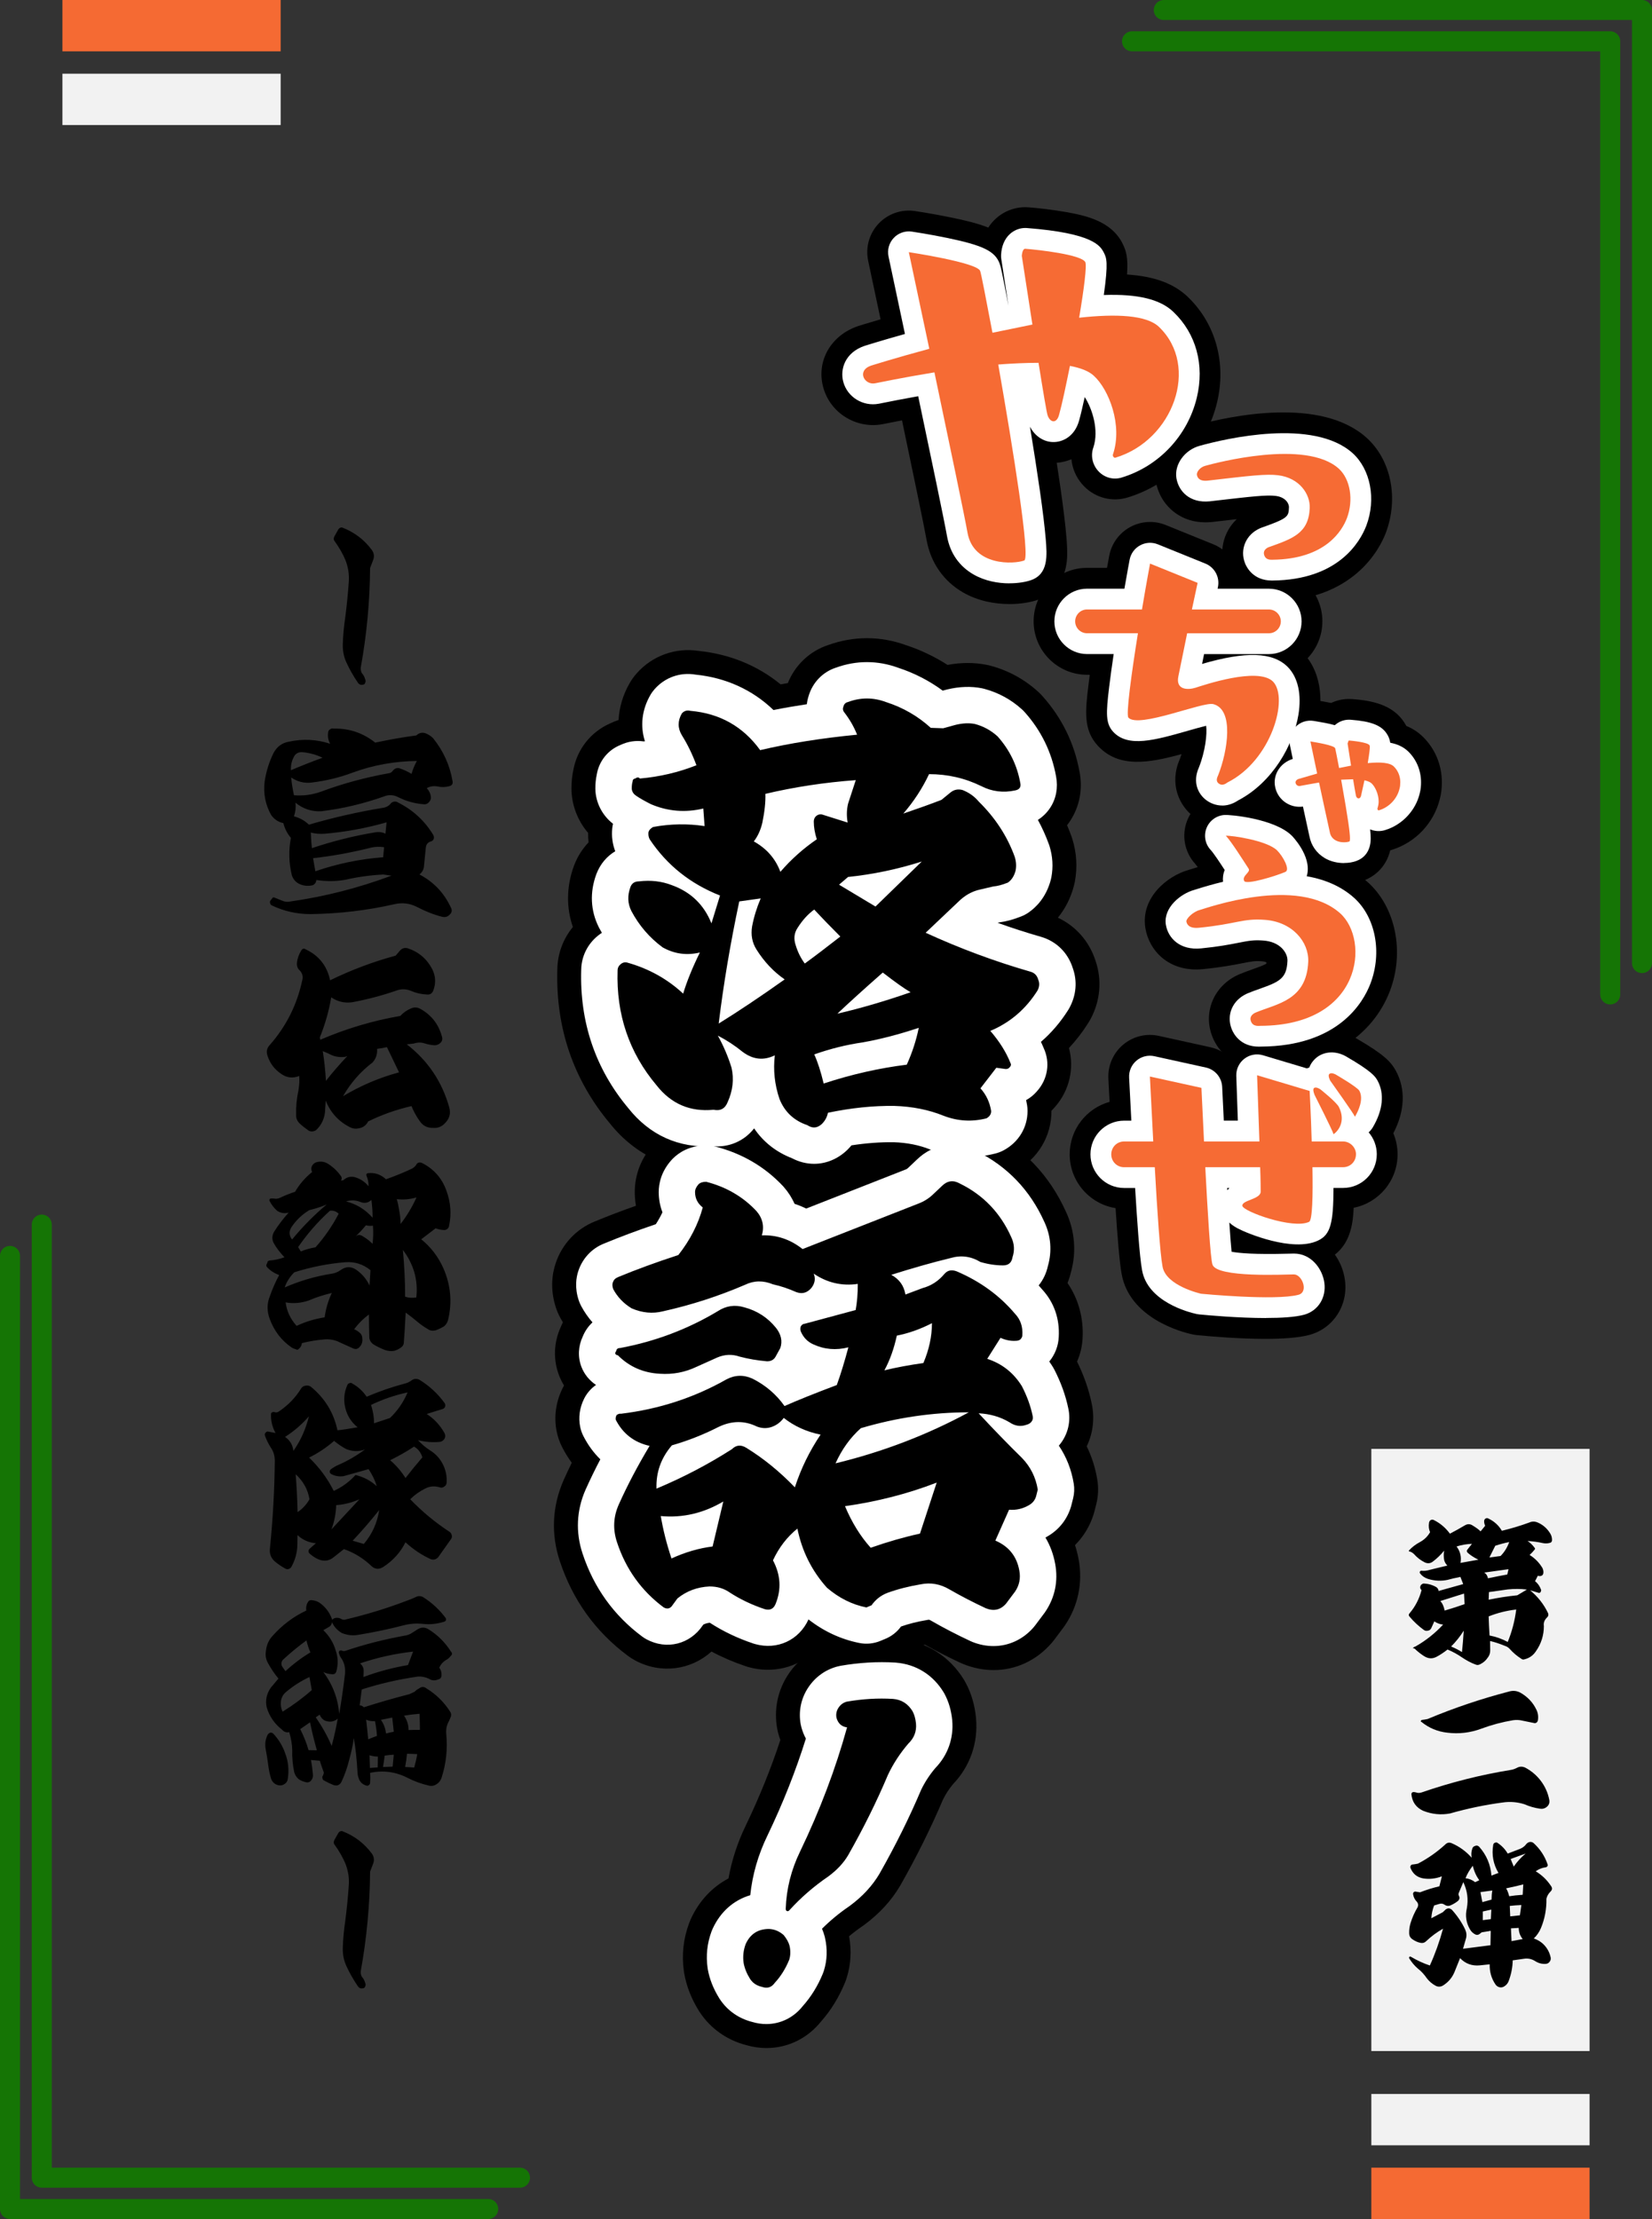
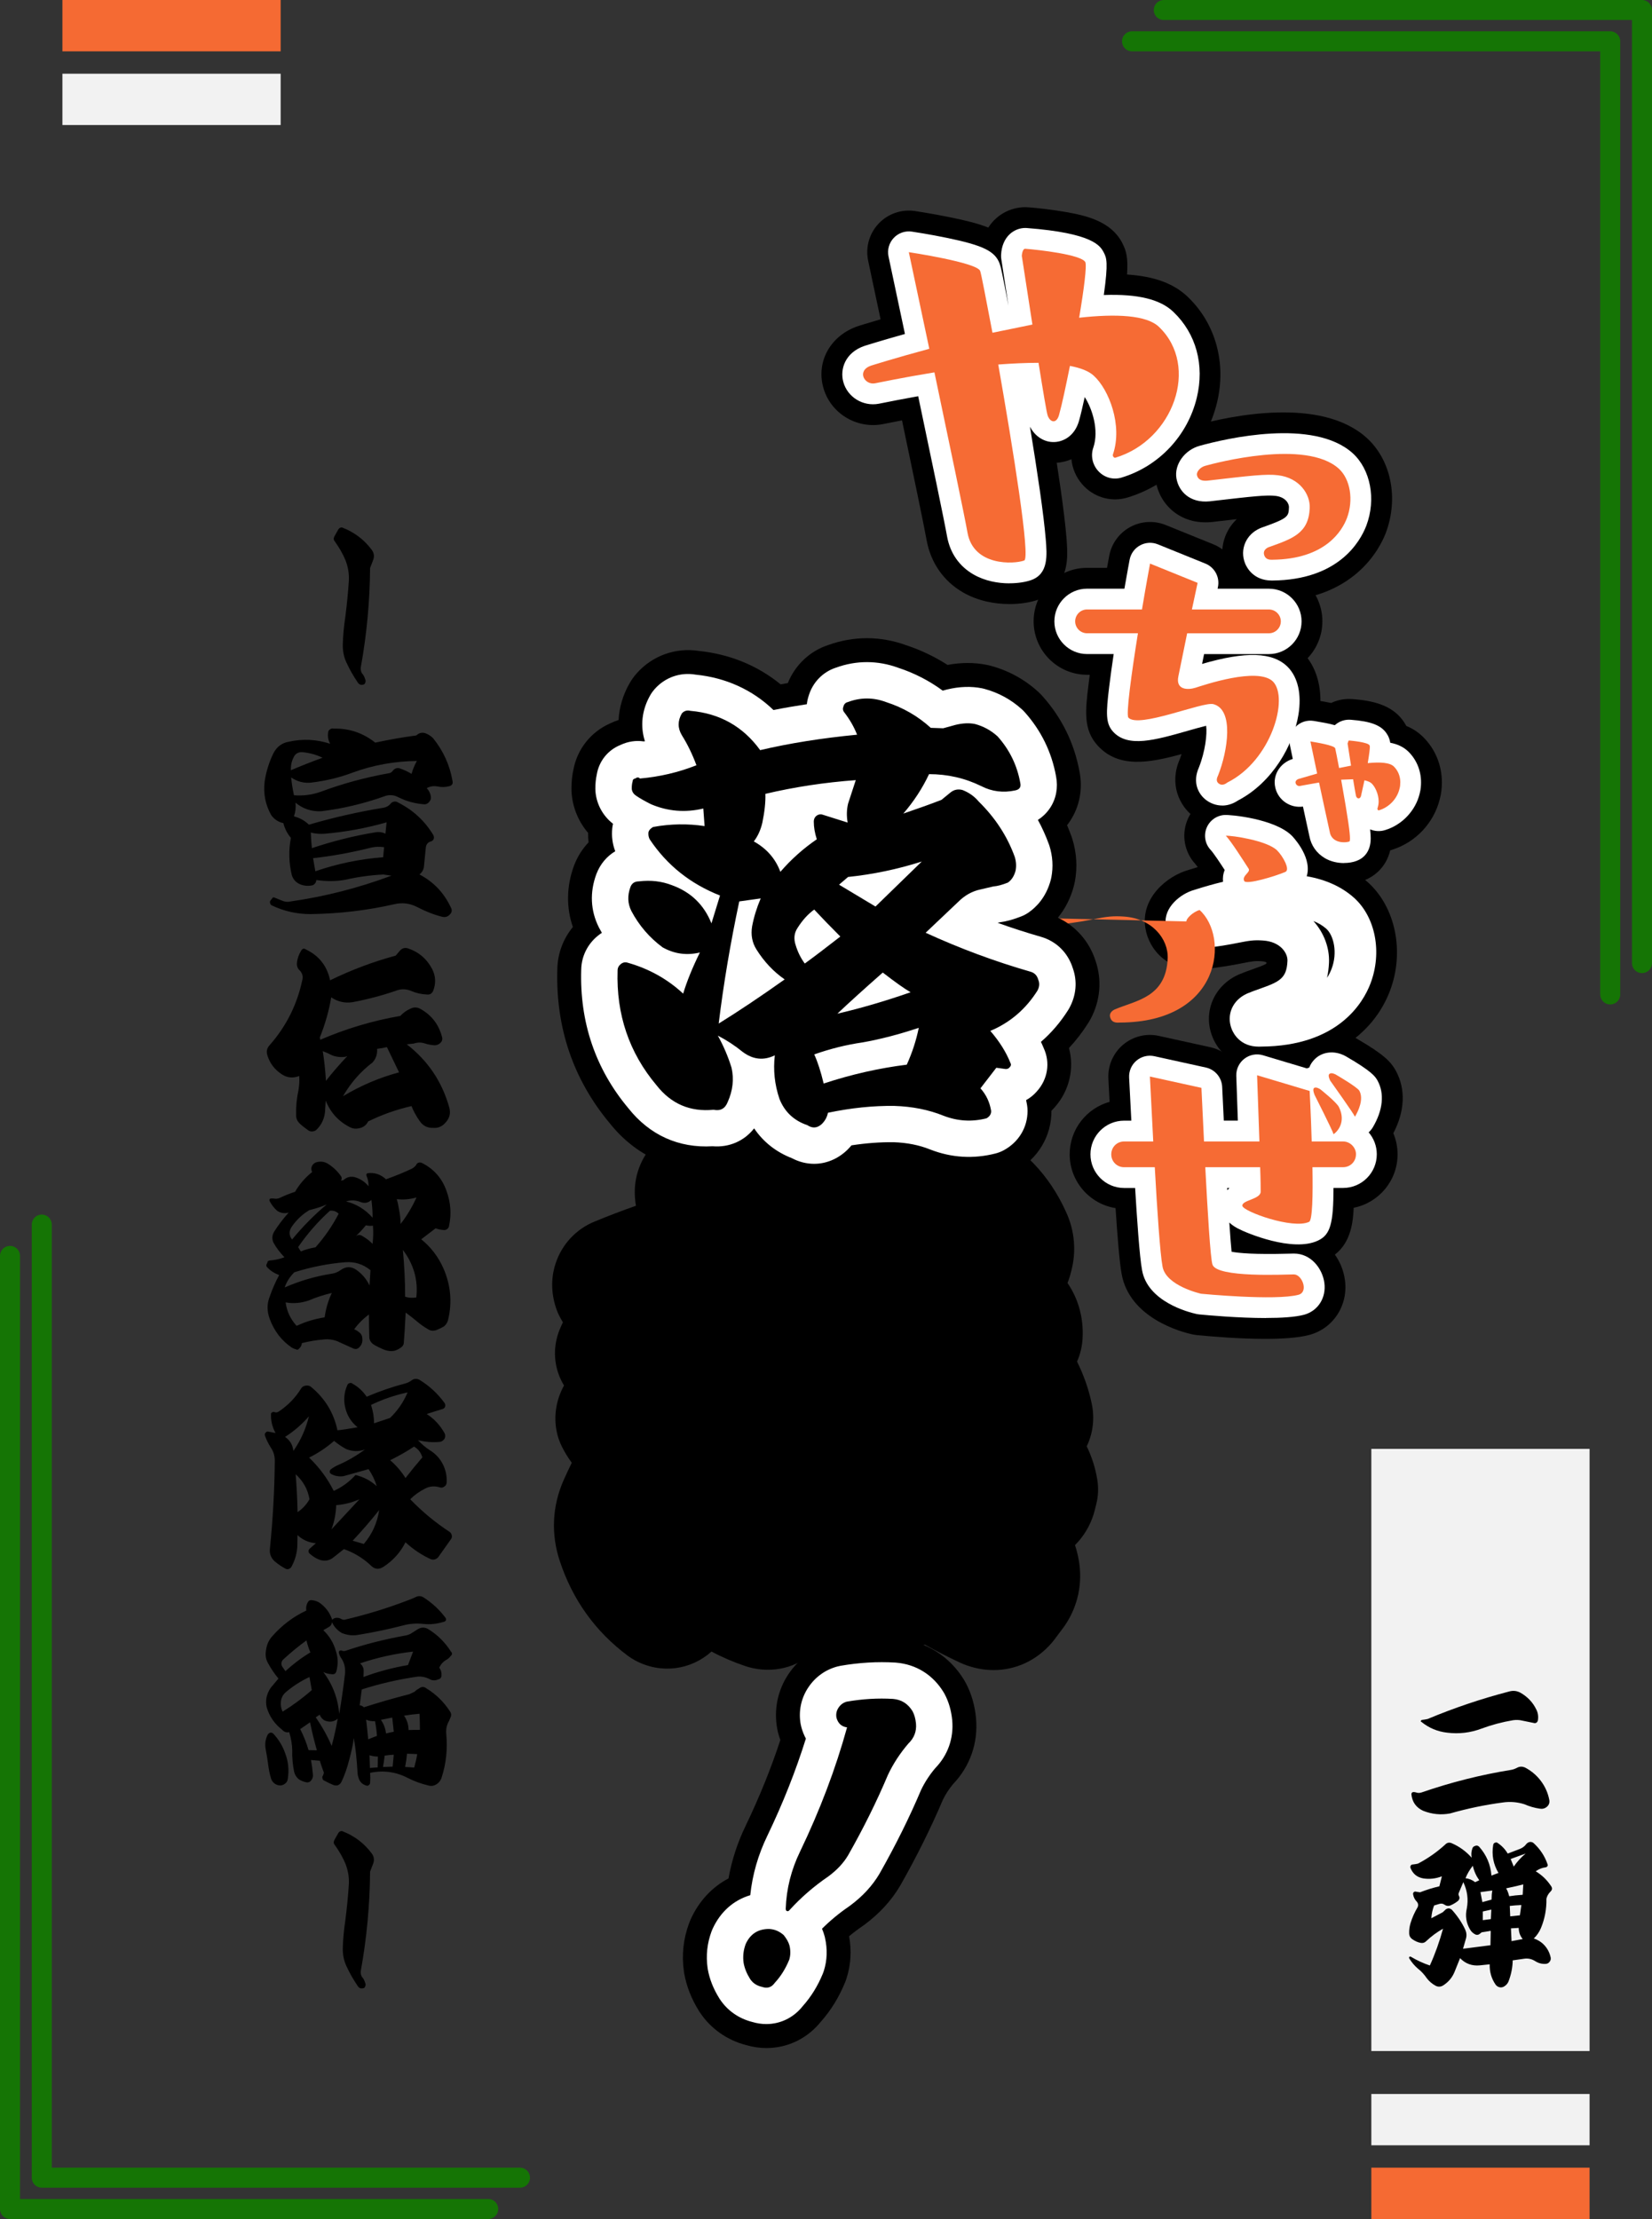
<svg xmlns="http://www.w3.org/2000/svg" id="_レイヤー_2" viewBox="0 0 825.18 1108.06">
  <rect x="0" y="0" width="825.18" height="1108.06" fill="#333333" stroke="none" />
  <defs>
    <style>.cls-1{fill:#f2f2f2;stroke:#f2f2f2;}.cls-1,.cls-2,.cls-3{stroke-width:10px;}.cls-1,.cls-3{stroke-miterlimit:10;}.cls-4{fill:#fff;}.cls-5,.cls-3{fill:#f56a33;}.cls-6{fill:#f66b34;}.cls-2{fill:none;stroke:#157505;stroke-linejoin:round;}.cls-2,.cls-3{stroke-linecap:round;}.cls-3{stroke:#f56a33;}</style>
  </defs>
  <g id="_レイヤー_1-2">
    <path d="M184.86,283.65c-.13,16.65-1.67,33.17-4.64,49.57-.13.95.03,1.89.47,2.84.82.88,1.39,1.92,1.7,3.12.31.63.31,1.23,0,1.8-.13.57-.54.88-1.23.95-.88.19-1.64-.09-2.27-.85-2.33-3.41-4.29-6.84-5.87-10.31-1.26-2.71-1.86-5.68-1.8-8.89.13-4.48.54-8.99,1.23-13.53.82-6.37,1.42-12.49,1.8-18.35.19-3.47-.38-6.91-1.7-10.31-1.26-3.03-3-6.08-5.2-9.18-.69-.76-.82-1.61-.38-2.55l2.08-3.69c.5-.69,1.14-.98,1.89-.85,6.05,2.33,10.97,6.05,14.76,11.16,1.2,1.64,1.39,3.44.57,5.39l-1.42,3.69Z" />
    <path d="M145.32,418.4c-1.83-2.14-3.09-4.6-3.78-7.38-2.46-.5-4.48-1.83-6.05-3.97-2.9-5.11-4.01-10.69-3.31-16.74.76-5.04,2.24-9.81,4.45-14.28,1.7-3.22,4.29-5.11,7.76-5.68,6.87-1.51,13.72-1.17,20.53,1.04-.95-1.7-1.29-3.5-1.04-5.39,0-.76.28-1.32.85-1.7.57-.5,1.2-.66,1.89-.47,7.76-.19,14.69,2.14,20.81,7,7-1.51,13.84-2.71,20.53-3.59,1.32-1.26,2.81-1.64,4.45-1.13,1.51.57,2.81,1.39,3.88,2.46,5.11,6.31,8.36,13.43,9.74,21.38.31,1.45-.25,2.33-1.7,2.65-1.83.51-3.82.54-5.96.09-1.83-.31-3.56-.03-5.2.85,1.2,1.32,1.89,2.81,2.08,4.45.06,1.01-.3,1.91-1.09,2.7-.79.79-1.69,1.09-2.7.9-4.42-.38-8.51-1.51-12.3-3.41-2.46-1.32-4.92-1.48-7.38-.47-10.34,3.66-20.78,6.12-31.31,7.38-4.79.25-9.08-1.17-12.87-4.26.25,2.33,0,4.6-.76,6.81,2.9.76,5.39,2.15,7.47,4.16,12.23-3.59,24.75-6.43,37.55-8.51,1.26-.31,2.27-.88,3.03-1.7.44-.69,1.06-1.12,1.84-1.28.79-.16,1.5-.01,2.13.43,7.5,3.78,13.37,9.21,17.6,16.27.31.69.38,1.32.19,1.89-.25.63-.69,1.04-1.32,1.23-1.64.44-2.52,1.55-2.65,3.31l-.95,9.65c-.25,1.39-.98,2.59-2.18,3.59,7,3.66,12.2,9.11,15.61,16.37.82,1.45.6,2.71-.66,3.78-.95,1.01-2.18,1.32-3.69.95-4.04-1.01-8.23-2.65-12.58-4.92-3.59-1.83-7.38-2.27-11.35-1.32-13.62,3.09-27.56,4.73-41.81,4.92-6.81,0-13.24-1.45-19.3-4.35-.44-.19-.73-.57-.85-1.14-.19-.51-.09-.98.28-1.42l.85-1.04c.06-.25.27-.38.61-.38s.58.06.71.19l3.03,1.23c1.64.76,3.25.95,4.82.57,16.96-2.4,33.74-6.68,50.33-12.86l-4.07-.57c-6.43.32-12.8,1.2-19.11,2.65-4.67.82-9.46.85-14.38.09,0,.69-.24,1.31-.71,1.84-.47.54-1.03.84-1.66.9-1.39.25-2.78.22-4.16-.09-2.9-.69-4.79-2.36-5.68-5.01-1.51-6.24-1.67-12.45-.47-18.64ZM161.12,378.38c-2.96-1.45-6.18-2.36-9.65-2.74-2.33-.31-3.97.6-4.92,2.74-.95,1.96-1.36,4.04-1.23,6.24,4.67-2.02,9.93-4.1,15.8-6.24ZM208.23,379.99c-11.16.13-21.82,2.05-31.97,5.77-6.5,2.46-13.37,4.13-20.62,5.01-3.66.44-7.06-.41-10.22-2.55.31,3.03.79,5.99,1.42,8.89,4.6.38,9.11-.22,13.53-1.8,10.85-4.04,22.1-7.09,33.77-9.18.88-.06,1.64-.57,2.27-1.51.82-.88,1.8-1.23,2.93-1.04,2.14.69,4.22,1.64,6.24,2.84.63-2.27,1.51-4.41,2.65-6.43ZM193.09,410.64c-10.22,2.9-20.5,4.79-30.84,5.68-2.4.19-4.73,0-7-.57.13,3.28.31,5.87.57,7.76,10.59-3.53,21.06-6.15,31.41-7.85,1.95-.38,3.72-.16,5.3.66l.57-5.68ZM191.39,428.05l.47-5.01c-2.33-.31-4.45-.25-6.34.19-10.09,2.52-19.8,4.29-29.14,5.3.06.51.25,1.61.57,3.31.31,1.7.5,2.78.57,3.22,10.97-3.78,22.26-6.12,33.87-7Z" />
    <path d="M164.9,489.5c10.59-5.17,21.5-9.27,32.73-12.3l2.27-2.65c1.07-1.07,2.3-1.42,3.69-1.04,5.49,1.77,9.58,5.24,12.3,10.41,1.77,3.53,1.92,7.16.47,10.88-.63,1.39-1.7,1.99-3.22,1.8-2.71-.13-5.24-.69-7.57-1.7-2.65-1.14-5.24-1.2-7.76-.19-7.13,2.46-14.44,4.38-21.95,5.77-3.78.51-7.25-.31-10.41-2.46-1.14,6.75-3.03,13.4-5.68,19.96l.19,1.23c12.87-5.55,26.2-9.52,40.01-11.92,1.45-1.58,3.12-2.77,5.01-3.59,1.76-.88,3.5-.82,5.2.19,5.55,3.15,9.11,7.88,10.69,14.19.19,1.07-.09,1.96-.85,2.65-.82.82-1.83,1.23-3.03,1.23-1.7-.13-3.34-.44-4.92-.95-1.7-.57-3.5-.54-5.39.09l-3.5.38c10.53,8.14,17.59,18.6,21.19,31.41.88,2.96.22,5.58-1.99,7.85-1.64,1.83-3.63,2.65-5.96,2.46-2.97.13-5.27-1.07-6.91-3.59-1.58-2.21-2.9-4.64-3.97-7.28-7.51,1.7-14.73,4.26-21.66,7.66-1.01,2.02-2.68,3.18-5.01,3.5-1.26.25-2.52.09-3.78-.47-5.86-2.9-10-7.38-12.39-13.43l-.38,5.87c-.38,3.34-1.77,6.21-4.16,8.61-.51.5-1.17.8-1.99.9-.82.09-1.55-.08-2.18-.52-2.02-1.45-3.44-2.59-4.26-3.41-1.32-1.26-1.92-2.74-1.8-4.45-.13-3.97.25-8.01,1.14-12.11.44-2.65.57-5.04.38-7.19-3.22,1.26-6.21.92-8.99-1.04-3.34-2.27-5.61-5.27-6.81-8.99-.76-2.08-.38-3.91,1.14-5.49,8.2-9.33,13.59-20.09,16.18-32.26.5-1.76.13-3.37-1.14-4.82-1.14-.95-1.64-2.24-1.51-3.88.19-2.08.91-4.16,2.18-6.24.63-.95,1.39-1.1,2.27-.47,6.56,3.09,10.6,8.23,12.11,15.42ZM173.51,527.34l-1.04.38c-2.46.32-4.73.03-6.81-.85-1.32-.69-2.81-1.36-4.45-1.99.69,4.04,1.23,8.99,1.61,14.85,2.96-3.85,6.53-7.98,10.69-12.39ZM193.28,522.89c-1.7.38-3.34.66-4.92.85.19,2.65-.57,4.92-2.27,6.81-5.93,4.48-10.85,10.09-14.76,16.84,8.83-5.3,18.16-9.27,28-11.92l-6.05-12.58Z" />
    <path d="M210.4,618.84c4.86,3.91,8.58,8.8,11.16,14.66,3.59,8.32,4.35,16.84,2.27,25.54-.32,1.32-1.01,2.43-2.08,3.31-1.07.63-2.3,1.23-3.69,1.8-1.7.57-3.15.41-4.35-.47-1.77-1.01-3.41-2.14-4.92-3.41-2.4-2.02-4.45-3.63-6.15-4.82-.38,7.13-.69,12.2-.95,15.23-.06.88-.57,1.64-1.51,2.27-1.01.76-2.15,1.29-3.41,1.61-1.58.25-3.19.06-4.82-.57-2.14-.88-3.88-1.73-5.2-2.55-1.32-.82-2.08-1.96-2.27-3.41-.13-4.04-.19-7.91-.19-11.64-2.84,2.08-5.3,4.54-7.38,7.38,1.14.44,2.21,1.17,3.22,2.18.57.69.85,1.51.85,2.46.19,1.77-.35,3.25-1.61,4.45-.76.76-1.67.95-2.74.57l-6.72-3.03c-2.27-1.2-4.76-1.74-7.47-1.61-4.04.31-7.92.95-11.64,1.89-.13,1.2-.63,2.14-1.51,2.84-.38.5-.85.6-1.42.28-.69-.19-1.39-.47-2.08-.85-5.17-3.53-8.86-8.32-11.07-14.38-1.45-3.91-1.42-7.69.09-11.35,1.32-3.78,2.87-7.28,4.64-10.5-2.46-.95-4.45-2.24-5.96-3.88-.44-.38-.57-.85-.38-1.42.25-.38.47-.91.66-1.61.38-.25.69-.38.95-.38,2.52-.19,4.98-.72,7.38-1.61-2.33-2.4-4.19-4.89-5.58-7.47-.76-1.83-.6-3.63.47-5.39,1.89-3.03,4.29-6.18,7.19-9.46-2.02.57-3.91.28-5.68-.85-1.64-1.45-2.93-3.12-3.88-5.01-.13-.57.03-.95.47-1.14.57-.06,1.17-.06,1.8,0,.95.19,1.86.09,2.74-.28,2.52-1.2,5.11-2.24,7.76-3.12,2.21-3.78,5.04-7.06,8.51-9.84-.44-.95-.51-1.86-.19-2.74.38-.95,1.07-1.64,2.08-2.08,2.21-.69,4.26-.44,6.15.76,2.65,1.7,4.82,3.82,6.53,6.34.31.76.25,1.42-.19,1.99l1.23-.19c1.51-1.45,3.31-1.99,5.39-1.61,2.9.76,5.3,2.3,7.19,4.64.06-1.76-.28-3.53-1.04-5.3-.06-.25-.06-.5,0-.76.06-.19.25-.35.57-.47,3.47-.44,6.53.57,9.18,3.03,4.48-1.58,8.8-3.34,12.96-5.3.82-.44,1.51-1.04,2.08-1.8.5-1.14,1.42-1.51,2.74-1.14,6.12,3.03,10.28,7.76,12.49,14.19,2.08,5.74,2.49,11.51,1.23,17.31-.06.63-.36,1.15-.9,1.56-.54.41-1.12.58-1.75.52-1.39-.06-2.74-.35-4.07-.85l-7.19,5.49ZM147.02,635.3c-2.27,2.27-3.88,4.79-4.82,7.57,7.57-3.28,15.32-5.55,23.27-6.81,1.7-.19,3.28-.82,4.73-1.89,2.59-1.83,5.17-1.86,7.76-.09,2.9,2.02,5.11,4.64,6.62,7.85l.47-7.66c-3.72-3.03-7.95-4.35-12.68-3.97-8.51.69-16.97,2.36-25.35,5.01ZM165.75,645.61c-4.35,1.07-8.2,2.33-11.54,3.78-3.85,1.32-7.69,1.64-11.54.95.57,4.42,2.4,8.32,5.49,11.73,4.41-2.08,9.08-3.5,14-4.26.57-4.22,1.76-8.29,3.59-12.2ZM154.5,604.28c-3.59,2.15-6.59,5.01-8.99,8.61-1.26,2.08-1.14,4.1.38,6.05,5.42-6.56,11.19-12.39,17.31-17.5-2.65,1.14-5.55,2.08-8.7,2.84ZM148.92,622.72l1.32,2.18c2.14-.88,4.6-1.58,7.38-2.08,4.54-5.11,8.39-10.69,11.54-16.74-1.2-1.2-2.65-1.7-4.35-1.51-5.99,5.42-11.29,11.48-15.89,18.16ZM172.85,599.92c5.23,1.32,9.65,4.04,13.24,8.14.06-2.52-.13-5.49-.57-8.89-1.58,1.51-3.41,1.86-5.49,1.04-2.33-.95-4.73-1.04-7.19-.28ZM180.89,617.14c2.08,1.2,3.81,2.52,5.2,3.97.38-3.15.44-6.18.19-9.08-1.14.19-2.3.13-3.5-.19-1.83,2.21-3.56,4.07-5.2,5.58,1.01-.88,2.11-.98,3.31-.28ZM208.04,597.94c-3.22.95-6.5,1.23-9.84.85.44,1.51.79,3.09,1.04,4.73.57,2.78.85,5.33.85,7.66,3.15-4.04,5.8-8.45,7.95-13.24ZM201.23,624.14c.76,7.95,1.13,15.74,1.13,23.37,1.7.57,3.56.69,5.58.38.5-4.35.16-8.61-1.04-12.77-1.26-4.1-3.15-7.76-5.68-10.97Z" />
    <path d="M168.59,714.21c2.08-.19,5.42-.69,10.03-1.51-3.15-2.52-5.2-5.75-6.15-9.7-.95-3.94-.6-7.74,1.04-11.4.19-.5.57-.82,1.14-.95.5-.19.98-.09,1.42.28,2.84,1.58,5.2,3.75,7.09,6.53,6.31-2.71,12.71-4.92,19.2-6.62,1.07-.25,2.18-.79,3.31-1.61,1.14-.82,2.4-.91,3.78-.28,5.04,3.09,9.27,7,12.68,11.73.31.57.38,1.17.19,1.8-.25.57-.69.95-1.32,1.14-1.51.44-4.13,1.26-7.85,2.46,3.72,2.4,6.68,5.58,8.89,9.55.44.82.47,1.7.09,2.65-.57.95-1.32,1.51-2.27,1.7-3.72.38-7.41.09-11.07-.85,1.7,1.89,3.66,3.56,5.87,5.01,2.84,1.7,5.01,4.04,6.53,7,1.51,2.96,2.14,6.12,1.89,9.46-.13.76-.51,1.32-1.14,1.7-.63.51-1.32.66-2.08.47-2.65-.88-5.17-.69-7.57.57-2.84,1.45-5.3,3.22-7.38,5.3,5.87,6.12,12.45,11.57,19.77,16.37.5.38.84.93.99,1.66.16.73.01,1.37-.43,1.94-1.2,1.64-3.34,4.67-6.43,9.08-1.01,1.01-2.18,1.32-3.5.95-4.6-2.08-8.86-4.92-12.77-8.51-2.52,5.04-6.21,9.14-11.07,12.3-2.08,1.32-4.01,1.23-5.77-.28-4.04-3.91-8.67-6.78-13.91-8.61l-5.01,3.97c-2.27,1.89-4.76,2.3-7.47,1.23-1.58-.63-3.12-1.61-4.64-2.93-.76-.82-.76-1.64,0-2.46l3.12-2.74c-3.59-.31-6.65-1.67-9.18-4.07l-.09,5.58c-.19,3.59-1.17,7-2.93,10.22-.32.57-.79.95-1.42,1.13-.51.19-1.04.13-1.61-.19-1.7-.88-3.47-2.08-5.3-3.59-1.83-1.64-2.65-3.66-2.46-6.05,1.51-15.01,2.33-29.73,2.46-44.18,0-2.52-.66-4.73-1.99-6.62-1.2-1.89-2.18-3.88-2.93-5.96-.19-.63-.06-1.13.38-1.51.38-.5.85-.66,1.42-.47l3.5.66c-1.64-2.96-2.4-6.15-2.27-9.55.06-.38.25-.63.57-.76.31-.19.66-.25,1.04-.19.76.38,1.54.28,2.36-.28,4.6-3.09,8.29-6.91,11.07-11.45.5-.82,1.26-1.29,2.27-1.42,1.07-.19,1.99.03,2.74.66,6.94,5.74,11.32,12.96,13.15,21.66ZM154.31,707.21c-3.41,3.97-7.38,7.41-11.92,10.31,2.46,1.7,3.85,4.04,4.16,7,3.66-5.23,6.24-11,7.76-17.31ZM147.69,736.16c.5,6.24.82,12.55.95,18.92,2.46-1.64,4.45-3.78,5.96-6.43-.82-4.86-3.12-9.02-6.91-12.49ZM166.89,719.51c-3.85,3.34-8.01,6.12-12.49,8.33,5.11,4.92,9.21,10.47,12.3,16.65,4.16-1.89,7.79-4.54,10.88-7.95,4.04.95,7.57,2.81,10.6,5.58-.82-2.84-2.18-5.68-4.07-8.51l-12.49,3.5c-2.21.32-4.26-.03-6.15-1.04-.51-.31-.76-.69-.76-1.13,0-.57.22-1.01.66-1.33,1.2-.88,2.46-1.61,3.78-2.17,4.6-2.02,8.99-4.57,13.15-7.66-3.09,1.14-6.21,1.07-9.36-.19-2.02-1.07-4.04-2.43-6.05-4.07ZM179.57,748.65c-3.91,1.7-7.79,2.68-11.64,2.93-.13,4.23-.92,8.26-2.37,12.11l14-15.04ZM181.74,770.97c4.16-4.92,6.72-10.56,7.66-16.93-4.16,5.24-8.58,10.34-13.24,15.32l5.58,1.61ZM203.59,695.3c-6.24,1.32-12.33,3.41-18.26,6.24,1.01,3.09,1.51,6.15,1.51,9.18l7.95-2.65c3.78-3.59,6.72-7.85,8.8-12.77ZM206.81,722.35c-3.47,2.33-7.44,4.6-11.92,6.81,2.96,2.52,5.52,5.49,7.66,8.89,2.77-3.59,5.58-7.03,8.42-10.31-.69-2.4-2.08-4.19-4.16-5.39Z" />
    <path d="M136.43,865.6c2.71,2.9,4.7,6.15,5.96,9.74,1.64,4.23,2.08,8.61,1.32,13.15-.13.88-.57,1.61-1.32,2.18-1.26.95-2.62,1.13-4.07.57-1.32-.51-2.27-1.45-2.84-2.84-.76-2.4-1.29-5.01-1.61-7.85-.32-2.33-.69-4.67-1.14-7-.51-2.52-.19-4.95.95-7.28.31-.5.72-.85,1.23-1.04.57-.13,1.07,0,1.51.38ZM155.35,799c1.7.13,3.12.57,4.26,1.32,3.03,2.15,5.14,4.98,6.34,8.51.76-.82,1.73-1.13,2.93-.95.57.06,1.1.25,1.61.57.69.44,1.48.51,2.37.19,10.59-2.52,20.75-5.64,30.46-9.37,1.14-.38,2.52-.95,4.16-1.7,1.45-.76,2.81-.72,4.07.09,4.35,2.78,8.04,6.21,11.07,10.31.13.19.19.5.19.95-.06.19-.25.44-.57.76-3.72,1.2-7.28,1.61-10.69,1.23-3.47-.38-6.75-.16-9.84.66-7.51,1.96-15.17,3.56-22.99,4.83-2.65.44-5.3.13-7.95-.95-2.27-1.32-3.91-3.12-4.92-5.39-.19,1.2-.82,2.05-1.89,2.55l-2.46,1.42c3.03,2.9,5.11,6.34,6.24,10.31,1.14,3.34,1.23,6.75.28,10.22-.19.63-.51,1.07-.95,1.32-.63.19-1.17.22-1.61.09-1.32-.06-2.65-.41-3.97-1.04,4.67,6.18,7.31,13.15,7.95,20.91,1.14-6.56,2.11-13.34,2.93-20.34.19-2.84-.44-5.33-1.89-7.47-.51-.63-.91-1.54-1.23-2.74-.06-.25.03-.57.28-.95.38-.19.72-.25,1.04-.19.69.38,1.45.41,2.27.09,9.14-3.09,18.89-5.58,29.23-7.47,1.51-.19,2.87-.72,4.07-1.61l2.55-1.61c1.76-1.07,3.53-1.07,5.3,0,4.54,2.78,8.29,6.5,11.26,11.16.76.76.69,1.51-.19,2.27-.57.82-1.36,1.48-2.36,1.99-1.45.88-2.55,2.14-3.31,3.78.88,1.13,1.26,2.49,1.14,4.07-.13,1.01-.69,1.61-1.7,1.8-1.58.7-3.06.6-4.45-.28-1.77-.88-3.66-1.26-5.68-1.14-9.71,1.39-19.05,3.53-28,6.43l-1.04,7.95c.82,0,1.51.32,2.08.95,7.69-2.46,15.26-4.64,22.7-6.53l2.65-1.23c.69-.69,1.42-1.23,2.18-1.61,1.26-1.01,2.49-1.04,3.69-.09,4.79,2.9,8.73,6.75,11.82,11.54.69,1.01.76,2.05.19,3.12l-.66,1.61c-1.13,1.89-1.61,4.01-1.42,6.34.76,7.63-.03,15.01-2.36,22.14-.51,1.39-1.32,2.43-2.46,3.12-1.26.82-2.59,1.04-3.97.66-3.59-.82-7.06-2.08-10.41-3.78-5.99-3.09-12.27-3.94-18.82-2.55.13,1.64.13,3.28,0,4.92,0,.5-.19.88-.57,1.14-.19.25-.51.38-.95.38-1.77-.38-3.06-1.36-3.88-2.93-.51-1.26-.79-2.33-.85-3.22-.38-6.81-1.01-12.71-1.89-17.69-.38,3.09-1.14,6.69-2.27,10.78-1.01,4.04-2.3,7.72-3.88,11.07-.88,1.7-2.24,2.24-4.07,1.61-1.39-.57-2.9-1.29-4.54-2.18-.57-.25-.85-.63-.85-1.13-.25-.51-.16-1.01.28-1.51l.38-1.32c-.06-.13-.41-1.1-1.04-2.93-.63-1.83-.95-2.84-.95-3.03l-4.45-.38c.44,2.4.76,4.76.95,7.09.19,1.2-.13,2.27-.95,3.22-.57.69-1.32.98-2.27.85-1.45-.32-2.71-.82-3.78-1.51-1.2-1.01-1.99-2.24-2.36-3.69-.76-3.78-1.07-7.41-.95-10.88-.06-2.84-.57-5.83-1.51-8.99-1.39.32-2.59-.09-3.59-1.23-3.78-2.96-6.34-6.68-7.66-11.16-.76-3.41-.09-6.65,1.99-9.74l3.88-4.63c-1.96-2.33-3.72-4.95-5.3-7.85-1.01-1.83-1.32-3.85-.95-6.05.31-2.77,1.32-5.14,3.03-7.09,4.92-5.61,10.63-9.93,17.12-12.96-.25-1.83.16-3.44,1.23-4.82.38-.25.76-.38,1.14-.38ZM154.59,837.41c-4.23,1.96-8.17,4.48-11.82,7.57-1.45,1.26-2.27,2.84-2.46,4.73-.19,1.77.09,3.44.85,5.01,5.3-3.28,10.15-6.87,14.57-10.78l-1.14-6.53ZM153.08,819.15c-3.78,2.71-7.6,5.83-11.45,9.37-.63.5-.98,1.17-1.04,1.99-.06.82.16,1.51.66,2.08l1.32,1.89c3.91-3.59,8.07-6.72,12.49-9.37-.76-1.64-1.42-3.62-1.99-5.96ZM154.88,860.02c-2.02,1.39-3.66,2.52-4.92,3.41,1.77,3.47,3.15,6.97,4.16,10.5l4.16.09c-1.45-5.17-2.59-9.84-3.41-14ZM159.7,856.23l-1.99,1.33c3.22,4.6,5.86,9.36,7.95,14.28,1.26-4.67,2.27-9.21,3.03-13.62-1.89,1.58-4.04,1.89-6.43.95-1.2-.63-2.05-1.61-2.55-2.93ZM179.85,830.6c1.32,1.13,1.92,2.52,1.8,4.16l-.09,2.65c7.06-2.65,14.47-4.63,22.23-5.96l2.55-6.72c-9.08,1.01-17.91,2.96-26.49,5.87ZM182.88,858.69c.25,1.89.6,5.17,1.04,9.84,2.27-.95,3.72-1.51,4.35-1.7-.06-1.83-.38-4.29-.95-7.38-1.64.13-3.12-.13-4.45-.76ZM184.58,876.48l.19,6.34,3.88-.28.09-5.39c-1.26,0-2.65-.22-4.16-.66ZM190.26,858.79c1.45,2.08,2.3,4.35,2.55,6.81.44-.12,1.1-.28,1.99-.47.88-.19,1.51-.32,1.89-.38l-.76-7.09c-1.7.32-3.59.7-5.68,1.14ZM192.15,876.67c-.25,2.14-.54,4.04-.85,5.68l4.82-.19.57-5.96c-1.83.13-3.34.28-4.54.47ZM201.8,856.71c1.51,2.14,2.27,4.54,2.27,7.19,1.01-.06,2.9-.09,5.68-.09,0-2.27-.06-4.95-.19-8.04-2.96.25-5.55.57-7.76.95ZM203.31,875.72c-.19,2.08-.51,4.29-.95,6.62.5,0,2.02.09,4.54.28.69-2.46,1.2-4.7,1.51-6.72l-5.11-.19Z" />
    <path d="M184.86,934.6c-.13,16.65-1.67,33.17-4.64,49.57-.13.95.03,1.89.47,2.84.82.88,1.39,1.92,1.7,3.12.31.63.31,1.23,0,1.8-.13.57-.54.88-1.23.95-.88.19-1.64-.09-2.27-.85-2.33-3.41-4.29-6.84-5.87-10.31-1.26-2.71-1.86-5.68-1.8-8.89.13-4.48.54-8.99,1.23-13.53.82-6.37,1.42-12.49,1.8-18.35.19-3.47-.38-6.91-1.7-10.31-1.26-3.03-3-6.08-5.2-9.18-.69-.76-.82-1.61-.38-2.55l2.08-3.69c.5-.69,1.14-.98,1.89-.85,6.05,2.33,10.97,6.05,14.76,11.16,1.2,1.64,1.39,3.44.57,5.39l-1.42,3.69Z" />
    <path d="M504.19,301.63c-7.26,0-15.58-1.49-23.04-5.74-9.72-5.55-16.21-14.81-18.28-26.06,0-.05-.02-.09-.03-.14-1.19-6.73-6.58-32.62-12.28-59.78-3.1.59-5.57,1.09-7.2,1.41-1.16.23-1.99.39-2.44.48-13.27,2.51-26.32-5.61-29.75-18.53-3.46-13.01,3.83-25.79,17.34-30.4.16-.05.31-.1.47-.15.29-.09,4.29-1.35,10.87-3.27l-6.2-29.23c-1.41-6.66.53-13.59,5.2-18.54,4.67-4.95,11.46-7.31,18.2-6.3.37.06,9.21,1.39,18.39,3.3,6.78,1.41,12.97,2.85,18.2,4.97,4.64-7.24,12.58-10.71,20.07-10.13,4.35.33,11.88,1.15,18.74,2.36,10.54,1.86,22.26,4.7,27.91,15.05.12.22.23.44.34.66,1.85,3.71,2.84,7.03,2.26,15.49,13.77.9,23.52,4.58,30.41,11.24,13.85,13.3,19.28,32.99,14.54,52.68-5.45,22.62-22.61,40.8-44.8,47.46-.31.09-.62.18-.94.26-7.9,1.97-16.17-.67-21.59-6.88-3.14-3.61-4.98-8-5.4-12.53-2.29.98-4.76,1.59-7.34,1.78.64,4.17,1.25,8.25,1.81,12.16,1.54,10.76,2.53,18.95,3.03,25.03.32,3.95.44,6.95.36,9.44-.47,14.99-10.12,20.14-14.25,21.66-3.47,1.27-8.68,2.26-14.59,2.26ZM433.16,171.01s-.02,0-.03,0c0,0,.02,0,.03,0Z" />
    <path d="M635.27,300.27c-12.5,0-20.07-7.79-22.99-15.1-3.76-9.39-1.38-19.36,5.47-25.93-2.87.32-6.08.69-9.66,1.11l-2.48.29c-.11.01-.21.02-.32.03-15.84,1.58-26.04-8.93-27.91-20.14-2.04-12.2,6.38-24.46,19.18-27.95,18.27-5.05,63.12-14.54,85.99,5.96l.1.09c12.23,11.1,16.07,30.18,9.56,47.48-.02.05-.04.11-.06.16-3.05,7.89-16.13,33.67-56.55,34-.1,0-.21,0-.32,0Z" />
    <path d="M610.42,412.63c-4.95,0-9.86-1.59-14.11-4.78-7.36-5.52-12.35-16.5-7.02-28.69.33-.85.63-1.72.91-2.6-16.26,4.45-31.27,7.13-41.71-4.04-.05-.05-.09-.1-.14-.15-7.36-8.03-6.21-17.5-4.62-30.61.19-1.55.39-3.16.61-4.81h-1.34c-14.72,0-26.7-11.98-26.7-26.7s11.98-26.7,26.7-26.7h9.96c.65-3.58,1.06-5.8,1.1-5.99,1.15-6.12,4.99-11.4,10.45-14.38,5.47-2.98,11.98-3.36,17.75-1.02l23.75,9.62c5.49,2.22,9.57,6.57,11.58,11.78h16.24c14.72,0,26.7,11.98,26.7,26.7,0,7.13-2.81,13.61-7.37,18.4,5.63,7.55,7.64,18.03,5.65,29.99-2.65,15.98-13.43,38.43-35.07,49.96-4.16,2.67-8.76,4.01-13.31,4.01ZM588.84,380.39s0,.01,0,.02c0,0,0-.01,0-.02ZM588.84,380.38s0,0,0,.01c0,0,0,0,0-.01ZM600.45,374.26h-.02s.02,0,.02,0Z" />
    <path d="M671.24,441.36c-4.73,0-9.98-1.07-14.85-3.96-6.68-4.01-11.08-10.29-12.52-17.79-.6-2.75-1.14-5.21-1.61-7.39-7.32-2.3-13.28-8.24-15.25-16.13-.02-.1-.05-.19-.07-.29-.42-1.7-.62-3.39-.62-5.12,0-6.57,2.93-12.66,7.77-16.86-1.14-6.52.9-13.21,5.51-17.99,4.77-4.94,11.67-7.2,18.44-6.05l.48.08c2.06.35,4.21.71,6.38,1.17,2.77-1.31,5.8-2,8.89-2h.22c.53,0,1.06.02,1.59.06,9.6.74,20.05,2.74,25.82,11.65.36.55.72,1.14,1.06,1.77,2.87,1.17,5.61,2.85,8.07,5.21,6.25,6.03,9.67,14.17,9.67,22.96,0,2.99-.34,5.72-1.03,8.32-2.98,12-12.08,21.64-23.91,25.35-.29.1-.58.19-.87.27-1.82,7.68-7.1,12.78-13.17,15.03h0c-2.66,1-6.15,1.7-9.98,1.7ZM626.39,391.08h0s0,0,0,0ZM626.39,391.05v.02-.02ZM697.18,390.68h0s2.26,0,2.26,0h-2.26Z" />
    <path d="M628.78,533.02c-12.61,0-20.18-7.72-23.16-15.26-4.89-12.25.71-25.6,13.1-31.11.11-.05.23-.1.35-.15,2.31-.98,4.61-1.79,6.65-2.51,2.23-.79,5.49-1.94,6.8-2.77.04-.16.08-.37.11-.64-.43-.23-1.18-.49-2.36-.57-.06,0-.12,0-.19-.01-3.27-.25-4.85.06-9.5.98-4.39.86-10.4,2.04-19.65,2.95-17.18,1.69-26.97-9.4-28.8-20.41-.01-.08-.03-.16-.04-.24-2.33-15.1,11.06-25.89,21.44-28.83.19-.06.43-.14.73-.23,1.35-.43,2.68-.84,4.01-1.23-.48-.67-.89-1.21-1.2-1.57-5.4-5.85-6.98-14.27-4.07-21.68,2.92-7.45,9.87-12.55,17.85-13.12,6.15-.44,16.12,1.74,18.05,2.18,10.95,2.49,18.44,5.99,23.56,11.02.05.05.1.1.15.15,1.1,1.1,8.78,9.09,10.64,19.49,7.68,2.39,14.37,6.09,19.99,11.09,13.93,12.51,18.44,34.82,11.02,54.31-4.33,11.36-12.28,20.87-22.99,27.5-11.23,6.95-25.06,10.53-41.11,10.65-.46.02-.92.03-1.36.03ZM629.91,532.99s-.09,0-.13,0c.03,0,.08,0,.13,0Z" />
    <path d="M632.01,668.56c-12.83,0-26.65-1.15-34.04-1.87-.82-.08-1.63-.21-2.43-.38-5.21-1.14-31.32-7.95-35.29-30.21-1.07-5.79-2.16-19.58-3.02-32.83-12.97-2.06-22.92-13.32-22.92-26.86,0-12.48,8.45-23.02,19.93-26.21l-.6-11.58c-.33-6.47,2.37-12.72,7.31-16.91,4.94-4.19,11.56-5.83,17.88-4.44l25.74,5.66c2.19.48,4.24,1.3,6.1,2.4,1.23-1.83,2.76-3.48,4.55-4.86,5.29-4.09,12.23-5.38,18.64-3.46l15.45,4.62c7.14-7.23,18.25-8.64,27.93-3.26.1.06.21.12.31.18,14.17,8.2,17.1,11.82,19.25,15.39.15.25.29.5.43.75,4.99,9.16,4.53,20.15-1.26,31.2,1.36,3.24,2.12,6.8,2.12,10.53,0,13.19-9.44,24.22-21.92,26.68-.32,6.44-1.11,17.04-9.4,23.39,2.6,3.63,4.39,7.97,5.03,12.73,1.7,12.56-5.73,24.06-17.67,27.34-.05.01-.1.03-.15.04-5.46,1.46-13.49,1.96-21.96,1.96Z" />
    <path class="cls-4" d="M504.19,291.29c-5.63,0-12.14-1.13-17.89-4.42-7.12-4.07-11.69-10.61-13.22-18.92-1.37-7.77-8.01-39.51-14.44-70.1-7.91,1.41-14.15,2.65-17.31,3.29-1.13.23-1.93.38-2.34.46-7.94,1.51-15.75-3.31-17.79-10.99-1.68-6.3.94-14.59,10.66-17.9.08-.03.16-.05.24-.08.4-.12,8.09-2.54,19.92-5.86l-8.2-38.69c-.71-3.33.26-6.79,2.6-9.27,2.33-2.48,5.73-3.66,9.1-3.15.36.05,8.92,1.34,17.81,3.19,17.89,3.72,23.75,6.62,26.03,12.89.57,1.56,1.22,4.43,4.38,20.94l-3.59-23.29c-.11-.69-.14-1.38-.11-2.08.44-9.25,6.57-13.47,12.07-13.47.27,0,.53.01.8.03,33.16,2.55,36.65,8.95,38.33,12.03.06.11.12.22.17.33,1.25,2.5,2.28,4.57-.06,21.09,17.09-.61,28.33,2.17,34.84,8.5,11.29,10.82,15.55,26.42,11.62,42.75-4.58,19.04-19.03,34.35-37.69,39.94-.16.05-.31.09-.47.13-4.1,1.02-8.4-.37-11.25-3.63-2.82-3.24-3.67-7.65-2.25-11.61,2.87-8.59-.58-19.35-4.33-25.12-1.01,4.65-1.95,8.67-2.82,11.78-2.11,7.55-7.68,10.46-12.19,10.67-5.1.25-9.79-2.73-12.34-7.67,1.77,10.75,3.49,21.76,4.91,31.64,1.49,10.4,2.48,18.62,2.96,24.41.67,8.14,1.43,17.36-7.13,20.51-2.53.93-6.47,1.65-10.99,1.65ZM473.73,178.26c1.56,1.42,2.71,3.33,3.17,5.55l.15.72c7.32,34.88,14.9,70.95,16.45,79.75.39,2.11,1.26,3.47,2.91,4.46,1.5.9,3.36,1.39,5.18,1.62-1.05-12-4.86-39.07-13.19-86.55-.51-2.89.23-5.85,2.03-8.17.1-.13.2-.25.31-.38-.27-.15-.53-.31-.79-.48-2.31-1.55-3.9-3.96-4.42-6.69-1.6-8.41-3.83-20.14-5.05-26.12-2.98-.95-7.8-2.09-13.18-3.17l7.04,33.22c.46,2.17.21,4.34-.61,6.24ZM565.57,230.71s0,0,0,.01c0,0,0,0,0-.01ZM553.41,180.01c7.1,6.49,12.79,18.36,14.17,30.78,4.86-4.57,8.45-10.53,10.03-17.08,1.27-5.26,2.19-15.24-5.85-22.95-.1-.1-5.18-4.71-31.57-1.78-3.24.36-6.45-.82-8.69-3.19-2.24-2.37-3.23-5.65-2.69-8.86,1.67-9.88,2.46-15.9,2.83-19.47-2.52-.58-5.88-1.18-9.51-1.69l3.81,24.71c.67,4.31-1.43,8.43-4.99,10.53,2.58.56,4.82,2.07,6.3,4.19,2.35-2.25,5.72-3.36,9.16-2.7,7.68,1.49,13.08,3.87,17,7.5ZM518.99,204.45s0,0,0,0c0,0,0,0,0,0ZM479.83,138.82s0,0,0,.01c0,0,0,0,0-.01ZM535.61,138.68h0s0,0,0,0Z" />
    <path class="cls-4" d="M635.26,289.89c-9.2,0-12.54-6.55-13.34-8.57-2.79-6.97.47-14.53,7.59-17.58.21-.09.42-.17.63-.25l.37-.13c13.1-4.63,13.13-5.46,13.33-10.06.07-1.6-1.46-5.04-6.65-5.67-4.58-.57-12.1.3-30.29,2.4l-2.47.29c-.05,0-.11.01-.16.02-10,1-15.56-5.06-16.64-11.52-1.15-6.9,4.11-14.19,11.73-16.24,12.88-3.56,56.67-13.88,76.27,3.69,9.01,8.18,11.81,23.04,6.87,36.18-.01.03-.02.05-.03.08-3.14,8.14-14,27.09-46.95,27.36-.01,0-.14,0-.15,0h-.1ZM661.76,241.72c1.12,2.18,1.91,4.47,2.37,6.77-.12-2.98-1.03-5.52-2.37-6.77ZM604.87,242.6s-.03,0-.05.01c.02,0,.03,0,.05-.01Z" />
    <path class="cls-4" d="M610.51,402.24c-3.11,0-5.89-1.13-7.97-2.68-3.99-2.99-7.04-8.86-3.66-16.39,3.17-8.04,4.16-16.72,3.59-20.75-2.51.6-6,1.6-8.8,2.4-16.85,4.81-30.15,8.6-37.6.64-3.86-4.21-3.64-9.2-2.04-22.42.61-5.08,1.43-10.9,2.26-16.44h-13.3c-9,0-16.32-7.32-16.32-16.32s7.32-16.32,16.32-16.32h18.66c1.47-8.45,2.58-14.38,2.6-14.45.57-3.06,2.49-5.7,5.23-7.19,2.73-1.49,5.99-1.68,8.87-.51l23.75,9.62c4.67,1.89,7.31,6.87,6.25,11.8l-.16.74h25.63c9,0,16.32,7.32,16.32,16.32s-7.32,16.32-16.32,16.32h-32.37l-1.01,4.92c21.96-6.4,35.24-5.92,42.68,1.4.04.04.07.07.11.11,5.13,5.21,7.02,13.71,5.33,23.94-2.46,14.8-12.71,33.62-30.12,42.71-2.72,1.83-5.43,2.57-7.94,2.57ZM598.86,383.19c-.06.15-.13.35-.18.5.06-.17.12-.34.18-.5ZM618.78,348.48c.62.85,1.18,1.77,1.68,2.74,2.31,4.54,3.03,9.93,2.9,15.24.69-1.23,1.33-2.5,1.91-3.81,3.16-7.14,3.36-12.46,3.01-14.67-1.32-.22-4.16-.39-9.5.5ZM577.75,311.69c.92,1.89,1.24,4.04.91,6.16-2.49,15.58-3.73,24.98-4.35,30.59,1.76-.38,3.69-.86,5.6-1.36-1.49-2.6-2.54-6.37-1.48-11.48l4.39-21.47c.45-2.18,1.55-4.08,3.09-5.51-.91-2-1.16-4.26-.69-6.46l1.02-4.77-3.82-1.55c-.54,3.06-1.13,6.52-1.74,10.2-.37,2.21-1.42,4.16-2.91,5.65Z" />
    <path class="cls-4" d="M671.33,430.97c-3.16,0-6.63-.71-9.64-2.5-4.09-2.46-6.79-6.32-7.64-10.93-1.41-6.45-2.45-11.23-3.22-14.78-6.24.88-12.21-3.06-13.75-9.19-.02-.07-.03-.14-.05-.22-.22-.9-.33-1.78-.33-2.68,0-5.19,3.48-9.84,8.67-11.57.13-.04.26-.08.38-.12h0c-.38-1.84-.84-4.03-1.38-6.64-.7-3.36.31-6.85,2.69-9.32,2.38-2.47,5.83-3.6,9.22-3.02l.49.08c3.66.62,7.03,1.19,9.94,2.04.34-.3.7-.57,1.08-.83l.22-.15c1.71-1.14,3.71-1.75,5.76-1.75h.22c.27,0,.53.01.8.03,9.98.77,15.16,2.74,17.89,6.93.91,1.33,1.5,2.85,1.76,4.54,3.31.63,6.42,1.92,8.9,4.29,4.18,4.04,6.47,9.53,6.47,15.47,0,1.36-.07,3.41-.7,5.73-2.07,8.44-8.74,15.49-17.08,18.07-2.52.85-5.24.71-7.65-.31.22,2.02.29,3.39.29,4.48,0,6.83-3.67,10.03-7.11,11.28h0c-1.69.65-3.88,1.04-6.24,1.04ZM673.62,409.84h0c.1,0,.19,0,.29,0-.1,0-.19,0-.29,0ZM673.91,409.84h0,0ZM673.92,409.84h0,0ZM636.77,391.09h0s0,0,0,0ZM636.77,391.07h0s0,0,0,0ZM636.77,391.07h0s0,0,0,0ZM636.77,391.05h0s0,0,0,0Z" />
    <path class="cls-4" d="M628.76,522.64c-9.21,0-12.59-6.44-13.49-8.69-2.85-7.09.36-14.57,7.66-17.81.06-.03.11-.05.17-.08,2.02-.86,4.08-1.58,6.06-2.28,10.06-3.56,13.56-5.23,13.93-13.99.16-3.86-3.51-9.57-12.15-10.14-4.77-.36-7.31.14-12.37,1.13-4.42.87-9.91,1.94-18.66,2.8-10.6,1.04-16.45-5.17-17.55-11.78,0-.04-.01-.08-.02-.12-1.3-8.41,7.37-15.44,14.13-17.29.15-.04.48-.15.92-.29,4.65-1.48,9.16-2.74,13.52-3.79-.2-1.76-.03-3.75.83-5.88-2.44-3.76-5.6-8.51-7.02-10.03-2.73-2.92-3.53-7.16-2.07-10.88,1.46-3.72,4.93-6.27,8.92-6.56,3.09-.22,25.04,1.86,33.61,10.26.03.02.05.05.08.07.1.1,9.71,9.85,7.72,19.23-.07.35-.16.69-.27,1.03,9.49,1.64,17.42,5.22,23.61,10.73,10.78,9.68,14.15,27.3,8.22,42.87-3.58,9.4-16.06,31.25-54.67,31.46h-.03c-.37.02-.73.03-1.08.03ZM629.78,522.61s-.03,0-.05,0c0,0,.03,0,.05,0ZM656.04,459.9c5.36,5.94,8.1,13.51,7.8,20.76-.12,2.77-.46,5.3-.98,7.6.91-1.4,1.68-2.89,2.28-4.49,3.09-8.11,1.03-16.69-2.66-20-1.77-1.58-3.93-2.87-6.45-3.87Z" />
    <path class="cls-4" d="M632.36,658.16c-13.79,0-29.17-1.4-33.39-1.81-.41-.04-.82-.1-1.22-.19-4.08-.89-24.51-6.14-27.29-21.92-1.26-6.69-2.61-26.73-3.46-41.02h-5.5c-9.27,0-16.81-7.54-16.81-16.81s7.54-16.81,16.81-16.81h3.61l-1.11-21.51c-.17-3.23,1.19-6.36,3.66-8.46,2.47-2.09,5.78-2.91,8.94-2.22l25.74,5.66c4.58,1.01,7.91,4.96,8.14,9.64l.81,16.88h7.02l-.78-22.33c-.12-3.34,1.38-6.54,4.03-8.58,2.65-2.04,6.11-2.69,9.32-1.73l21.89,6.55c.4-.16.8-.3,1.22-.42.48-1.3,1.2-2.5,2.17-3.58,3.81-4.38,10.31-5.25,16.04-2.07.05.03.1.06.16.09,13,7.52,14.53,10.07,15.54,11.75.07.12.14.25.21.37,3.52,6.45,2.68,14.71-2.36,23.25-.57.97-1.29,1.83-2.11,2.54,2.54,2.95,4.07,6.78,4.07,10.96,0,9.27-7.54,16.81-16.81,16.81h-4.82c-.02,17.79-1.56,23.39-7.73,26.28-12.59,5.99-35.85-3.8-39.92-5.98-.97-.52-2.73-1.47-4.38-3,.49,7.43.86,11.89,1.13,14.56,3.58.68,11.43,1.42,28.36.96,1.29-.03,2.25-.06,2.78-.06,8.59,0,14.24,7.53,15.2,14.61,1.01,7.47-3.16,14.03-10.13,15.95-4.51,1.2-11.53,1.61-19.01,1.61ZM590.87,630.41c.55.88,2.32,2.03,4.55,3.09-.72-3.04-1.73-11.54-3.75-50.11-.12-2.36.56-4.67,1.91-6.57-1.5-1.71-2.44-3.91-2.56-6.34l-.91-18.83-4.68-1.03.97,18.83c.12,2.32-.54,4.6-1.86,6.48,1.52,1.7,2.49,3.91,2.63,6.36,1.3,24.06,2.79,43.39,3.69,48.13ZM615.51,628.25s0,0,0,0c0,0,0,0,0,0ZM639.39,599.27c2,.52,3.97.94,5.72,1.2.15-3.46.24-8.91.08-17.44-.04-2.31.68-4.55,2.04-6.38-1.46-1.73-2.36-3.95-2.43-6.38-.19-6.74-.45-13.08-.66-17.67l-5.36-1.6.65,18.62c.08,2.37-.64,4.67-2.04,6.55,1.43,1.7,2.33,3.88,2.43,6.26.17,4.28.27,8.82.27,12.77,0,.24,0,.48-.02.71-.09,1.23-.32,2.34-.67,3.36ZM612.99,593.23c.02.37.04.73.06,1.09.33-.38.68-.74,1.06-1.09h-1.12Z" />
    <path class="cls-6" d="M557.12,228.57c-.68.17-1.53-.85-1.19-1.7,4.94-14.49-2.05-32.4-9.55-39.22-2.56-2.39-6.65-3.92-11.94-4.94-2.05,10.06-3.92,19.1-5.46,24.55-1.19,4.26-4.26,3.92-5.63.34-.51-1.19-2.39-12.62-4.6-26.43-6.31,0-13.3.34-20.12.85,7.33,41.77,16.2,96.68,12.96,97.87-5.11,1.88-25.24,2.9-28.3-13.81-1.53-8.7-9.38-46.04-16.54-80.14-15.69,2.56-27.79,5.12-29.67,5.46-5.29,1.02-9.38-6.31-1.88-8.87,0,0,11.94-3.75,28.99-8.36l-10.23-48.25s34.1,5.12,35.64,9.38c.51,1.36,2.9,13.81,6.14,30.86l19.95-4.09-5.29-34.27s.17-3.58,1.7-3.58c6.65.51,27.96,2.9,30.01,6.65.85,1.71-.68,13.64-3.07,27.79,18.42-2.05,33.76-1.36,39.9,4.6,20.46,19.61,7.16,56.61-21.83,65.3Z" />
    <path class="cls-6" d="M672.77,258.79c-2.36,6.12-10.63,20.5-37.35,20.71-.86,0-3.01.11-3.86-2.04-.86-2.15.54-3.54,2.04-4.19,12.13-4.29,20.07-6.98,20.61-19.53.32-6.98-5.15-15.13-15.78-16.42-6.01-.75-13.84.21-35.2,2.68-4.29.43-5.15-1.61-5.37-2.9s1.4-3.76,4.19-4.51c5.04-1.4,50.12-13.42,66.65,1.4,5.8,5.26,7.51,15.67,4.08,24.79Z" />
    <path class="cls-5" d="M635.84,340.31c8.07,8.19-.71,39.42-22.8,50.46-.48.36-2.37,1.9-4.27.48s-.47-3.56-.24-4.27c4.63-11.75,8.07-32.65-2.49-35.38-5.34-1.31-37.28,12.23-42.39,6.77-1.31-1.42,1.54-22.08,4.75-42.15h-25.41c-3.32,0-5.94-2.73-5.94-5.94s2.61-5.94,5.94-5.94h27.43c2.14-12.82,4.04-22.91,4.04-22.91l23.75,9.62-2.85,13.3h38.47c3.21,0,5.94,2.61,5.94,5.94s-2.73,5.94-5.94,5.94h-40.84l-4.39,21.49c-1.43,6.89,4.75,6.89,8.55,5.7,3.8-1.19,31.11-10.57,38.71-3.09Z" />
    <path class="cls-6" d="M699.44,390.68c0,1.04-.07,2.09-.37,3.13-1.19,5.07-5.22,9.32-10.29,10.82-.15.07-.37,0-.52-.15-.15-.15-.22-.37-.22-.6v-.22c.37-1.12.6-2.24.6-3.43,0-3.8-1.86-7.53-3.58-9.1-.75-.67-1.94-1.12-3.51-1.49-.3,1.49-1.72,7.83-1.72,7.83-.3,1.04-.89,1.19-1.19,1.19-.52.07-.97-.37-1.27-1.04,0-.15-.22-.67-1.49-8.5-.45,0-5.37.22-5.97.22,3.65,20.44,4.4,26.63,4.4,29.31,0,1.49-.22,1.57-.37,1.57-1.19.45-4.55.75-6.94-.67-1.49-.9-2.46-2.24-2.76-4.03,0,0-5.3-24.24-5.37-24.76-.6.07-9.17,1.64-9.17,1.64l-.22.07c-1.19.22-2.09-.52-2.31-1.42,0-.07-.07-.22-.07-.37,0-.6.45-1.34,1.57-1.72l9.25-2.69c-.15-.6-3.36-16.04-3.36-16.04,3.06.52,11.86,1.94,12.38,3.43.15.45,1.04,5.22,1.94,9.85.52-.07,5.44-1.12,5.97-1.19l-1.72-11.04.45-1.34.22-.15h.22c.97.07,9.25.82,10.07,2.39.07.07.15.22.15.82,0,.97-.22,3.13-1.04,8.06,6.71-.67,11.11-.15,12.98,1.64,2.16,2.09,3.28,4.92,3.28,7.98Z" />
-     <path class="cls-6" d="M592.61,460.11c-.2-1.32,3.25-4.78,6.6-5.69s48.87-17.37,70.21,1.63c14.94,13.41,10.97,55.99-39.73,56.19-.91,0-3.76.51-4.78-2.13-1.12-2.74,1.32-4.06,2.24-4.47,10.57-4.47,25.5-5.99,26.32-25.4.41-9.86-7.93-20.02-21.85-20.93-10.87-.81-14.02,2.13-32.72,3.96-5.18.51-6.1-1.93-6.3-3.15ZM612.32,417.33c2.84-.2,20.52,2.34,25.6,7.32,2.95,2.95,6.71,9.75,4.06,10.77-4.78,2.03-19.51,6.6-20.52,4.47-1.22-2.64,3.35-4.27,2.24-6.1-3.05-4.67-8.54-13.41-11.38-16.46Z" />
+     <path class="cls-6" d="M592.61,460.11c-.2-1.32,3.25-4.78,6.6-5.69c14.94,13.41,10.97,55.99-39.73,56.19-.91,0-3.76.51-4.78-2.13-1.12-2.74,1.32-4.06,2.24-4.47,10.57-4.47,25.5-5.99,26.32-25.4.41-9.86-7.93-20.02-21.85-20.93-10.87-.81-14.02,2.13-32.72,3.96-5.18.51-6.1-1.93-6.3-3.15ZM612.32,417.33c2.84-.2,20.52,2.34,25.6,7.32,2.95,2.95,6.71,9.75,4.06,10.77-4.78,2.03-19.51,6.6-20.52,4.47-1.22-2.64,3.35-4.27,2.24-6.1-3.05-4.67-8.54-13.41-11.38-16.46Z" />
    <path class="cls-6" d="M677.31,576.41c0,3.6-2.83,6.43-6.43,6.43h-15.31c.26,13.9,0,26.51-1.67,27.28-7.98,3.86-32.94-5.15-33.33-7.98s8.88-3.22,9.14-6.95c0-1.03,0-5.92-.26-12.35h-27.41c1.16,22.13,2.57,45.68,3.6,48.64,2.19,6.69,36.54,4.89,40.66,4.89s7.46,8.75,2.32,10.17c-11.58,3.09-48.64-.51-48.64-.51,0,0-17.63-3.86-19.3-13.64-1.16-6.05-2.7-28.18-3.86-49.54h-15.31c-3.6,0-6.43-2.83-6.43-6.43s2.83-6.43,6.43-6.43h14.54l-1.67-32.43,25.74,5.66,1.29,26.77h27.67l-1.16-33.07,26.25,7.85s.64,11.71,1.03,25.22h15.7c3.47,0,6.43,2.96,6.43,6.43ZM668.82,552.86c3.6,7.33-.64,12.1-2.7,13.51-.52-1.93-9.39-19.43-9.39-19.43,0,0-1.29-2.83-.39-3.6,1.03-.9,3.22.64,3.22.64,0,0,8.11,6.43,9.26,8.88ZM678.99,544.63c2.32,4.25-.51,10.17-2.19,13-.51-1.42-12.35-18.01-12.35-18.01,0,0-1.29-2.44-.52-3.22.9-1.16,3.22.13,3.22.13,0,0,10.68,6.18,11.84,8.11Z" />
    <path d="M406.62,593.06c-5.43,0-10.88-1.27-16-3.84-5.66-2.29-10.77-5.43-15.18-9.31-5.82,3.25-12.56,4.84-19.58,4.43-20.32.96-38.38-7.26-51.24-23.39-18.3-21.9-27.12-47.83-26.23-77.07.15-7.74,2.91-15.08,7.76-20.97-3.36-9.72-3.21-20.34.5-30.45.05-.14.11-.28.16-.43,1.67-4.35,4.13-8.19,7.19-11.41-.18-1.56-.27-3.13-.25-4.73-4.58-5.35-7.46-11.98-8.16-19.12-.1-.98-.14-1.96-.14-2.95,0-3.44.32-6.6.98-9.56,1.93-10.23,8.77-18.8,18.22-22.98,1.42-.69,2.87-1.27,4.33-1.74.34-6.32,2.18-12.61,5.54-18.42,1.02-1.77,2.21-3.43,3.57-4.95,7.81-8.79,19.42-12.91,30.91-11.14,15.58,1.63,29.43,7.32,40.91,16.7,1.2-.22,2.41-.43,3.62-.64,3.63-9.02,10.96-15.97,20.24-19.02,12.71-4.55,26.08-4.52,38.79.09,7.4,2.44,14.33,5.75,20.74,9.87,6.75-1.27,13.31-1.28,19.55-.04.64.13,1.27.27,1.9.44,8.97,2.4,17,6.79,23.86,13.05.76.69,1.48,1.42,2.16,2.19,9.66,10.82,15.88,23.52,18.47,37.77,1.67,8.64.01,17.31-4.7,24.48-.49.74-1,1.46-1.54,2.15.78,1.83,1.52,3.68,2.19,5.55.15.42.29.84.42,1.26,2.19,7.02,2.62,14.21,1.28,21.37-.13.72-.3,1.43-.48,2.13-1.59,6.02-4.3,11.38-8,15.87,8.91,4.16,15.69,11.83,18.78,21.44,3.32,9.53,2.45,20.06-2.47,29.2-.33.61-.68,1.21-1.05,1.8-2.9,4.6-6.15,8.82-9.72,12.64,2.72,10.11.26,21.14-6.89,29.31-.6.7-1.22,1.37-1.86,2v.12c0,12.66-6.74,23.9-18.03,30.06-2.21,1.21-4.56,2.13-7,2.75-13.43,3.42-26.79,2.62-39.71-2.39-.13-.05-.26-.1-.4-.16-4.02-1.63-8.74-2.55-14.03-2.74-4.77-.05-9.76.24-14.91.88-7,6.55-15.71,9.89-24.5,9.89ZM467.46,563.67s0,0,0,0c0,0,0,0,0,0Z" />
    <path d="M496.33,833.95c-4.9,0-9.92-.94-14.85-2.88-.58-.23-1.16-.48-1.73-.74-6.15-2.87-12.09-5.9-17.71-9.04-1.78.37-3.49.79-5.12,1.26-2.83,2.9-6.22,5.22-9.99,6.79l-2.57,1.07c-5.53,2.3-11.62,2.91-17.49,1.73-7.09-1.42-13.84-3.88-20.2-7.36-8.5,7.87-20.63,11.04-32.66,7.71-.5-.14-.99-.29-1.48-.45-6.01-2.01-11.75-4.47-17.13-7.35-10.26,9.26-25.26,11.36-38.12,4.45-1.29-.69-2.53-1.48-3.7-2.35-16.15-12.01-27.57-27.91-33.95-47.26-4.48-13.43-3.83-27.44,1.91-40.43.02-.05.04-.09.06-.14,1.26-2.82,2.6-5.66,4-8.53-1.8-2.45-3.42-5.08-4.84-7.87-1.24-2.44-2.15-5.03-2.69-7.71-1.48-7.34-.44-14.87,3.01-21.78.21-.42.43-.83.65-1.23-.97-1.59-1.8-3.27-2.48-5.04-3.01-7.84-2.65-16.44.8-24.05.34-.83.71-1.64,1.12-2.44-.49-.81-.96-1.64-1.41-2.48-.81-1.51-1.48-3.08-2.02-4.7-3.16-9.49-1.85-17.37-.19-22.31,3.19-9.58,10.32-17.18,19.61-20.9,6.44-2.67,13.3-5.29,20.5-7.83-.39-2.24-.59-4.53-.59-6.84,0-8.76,3.23-17.02,9.34-23.88.38-.43.78-.85,1.19-1.26,6.51-6.52,15.45-10.11,25.15-10.11,2.53,0,5.05.32,7.5.95,15.55,4,28.83,11.77,39.47,23.08.23.24.46.49.68.75,1.47,1.67,2.79,3.41,3.96,5.22l42.15-16.55,3.03-2.87c12.01-11.71,29.01-14.17,43.73-6.37,17.75,8.83,30.93,22.59,39.2,40.92,4.41,9.47,5.28,20.04,2.5,30.03-.45,1.9-1.03,3.74-1.75,5.49,5.43,7.92,8.07,17.44,7.54,27.45-.18,4.09-1.12,8.07-2.77,11.79,3.35,6.79,5.78,13.71,7.24,20.58,1.68,7.49.8,15.07-2.41,21.75,2.55,5.22,4.34,10.83,5.29,16.69.66,4.04.49,8.17-.51,12.14l-.86,3.42c-.13.53-.28,1.05-.44,1.57-1.82,5.91-5.03,11.2-9.33,15.5.77,2.33,1.38,4.76,1.84,7.27,2.11,11.56-.33,23.21-6.88,32.83-.26.38-.52.74-.79,1.11l-4.49,5.99c-.42.56-.86,1.1-1.31,1.63-7.67,8.87-18.05,13.57-28.98,13.57ZM347.24,819.78s0,0,.01,0c0,0-.01,0-.01,0ZM369.51,579.18s.01,0,.02.01c0,0-.01,0-.02-.01ZM447.96,572.89s0,0,0,0c0,0,0,0,0,0Z" />
    <path d="M382.91,1022.69c-3.4,0-6.87-.49-10.32-1.51-9.49-2.48-17.59-8.2-22.96-16.25-.17-.25-.33-.5-.49-.75-3.78-6.05-6.27-12.4-7.39-18.87-.05-.28-.09-.57-.13-.85-1.18-8.2-.3-16.32,2.6-24.15.25-.68.53-1.35.83-2.01,4.12-9.07,10.7-16.03,18.84-20.31,1.63-9.13,4.53-18.02,8.69-26.56,6.8-14.14,12.56-28.41,17.21-42.58-.36-.97-.68-1.96-.96-2.98-.23-.84-.43-1.68-.59-2.54-1.79-9.53.18-19.22,5.55-27.29,5.08-7.61,12.68-13.07,21.41-15.4.86-.23,1.73-.42,2.6-.57,10.12-1.76,20.24-2.36,30.08-1.76.21.01.42.03.63.04,13.77,1.12,25.82,8.61,33.07,20.57.29.47.56.95.82,1.44,2.78,5.22,4.5,11.08,5.11,17.44,0,.08.02.16.02.24,1.09,12.36-2.99,23.97-11.51,32.89-2.07,2.5-3.73,5.06-5.05,7.78-5.97,14.05-13.08,28.37-21.14,42.57-.08.14-.16.27-.24.41-4.35,7.39-10.42,13.98-18.02,19.58-.29.21-.58.42-.88.62-2.29,1.56-4.48,3.22-6.57,4.98,1.31,7.11.9,14.1-1.21,20.81-.25.8-.54,1.6-.86,2.37-2.98,7.26-6.97,13.75-11.89,19.32-6.9,8.62-16.77,13.31-27.25,13.31ZM384.1,983.04v10.3c1.78,0,3.6-.34,5.35-.96l-2.44-2.27,2.96,2.07c4.05-1.57,7.67-4.62,9.59-8.33-4.43.89-9.07.82-13.64-.31h0s-.01,0-.01,0c-.61-.15-1.21-.32-1.8-.51ZM380.48,993.06c.78.13,1.56.22,2.35.25l.44-10.45-8.59,5.37,8.33-5.55c-1.53-.55-3.01-1.21-4.41-1.97l-7.2,8.06c2.44,2.18,5.62,3.69,8.97,4.28l.3-.88-.19.9ZM373.46,977.19l-8.18,2.18c.9,3.39,2.37,5.38,2.8,5.91l6.92-5.61-3.57.51,3.73-.65.66-.54c-.82-.57-1.61-1.17-2.36-1.81ZM365.48,969.58c-.92,2.91-1.09,6-.48,8.7l7.7-1.75c-2.07-1.87-3.89-4.02-5.39-6.37l-1.83-.58ZM362.37,972.81s-.01.01-.01.02c0,0,0-.01.01-.02ZM400.38,925.1h.05s-.01,0-.02,0c0,0-.02,0-.03,0Z" />
    <path class="cls-4" d="M406.64,581.15c-3.74,0-7.52-.93-11.08-2.81-7.94-3.09-14.33-8.15-18.87-14.89-4.92,6.3-12.48,9.63-20.75,8.93-16.89,1-31.4-5.53-42.07-18.98-16.44-19.63-24.36-42.92-23.55-69.23.12-6.62,3.17-12.8,8.42-16.99.62-.49,1.25-.95,1.9-1.37-.47-.81-.93-1.64-1.37-2.48-.06-.12-.13-.25-.19-.37-4.12-8.24-4.55-17.36-1.23-26.38.03-.09.06-.17.1-.26,1.88-4.88,5.17-8.75,9.37-11.25-1.38-3.54-1.9-7.44-1.5-11.45.08-.76.2-1.52.38-2.27-4.96-3.87-8.11-9.51-8.73-15.74-.06-.59-.09-1.18-.09-1.78,0-2.56.23-4.86.69-6.97,1.11-6.83,5.61-12.39,11.98-14.92,3.69-1.73,7.66-2.28,11.45-1.72.21-.03.42-.06.64-.08-2.43-7.59-1.53-15.7,2.7-23.05.61-1.07,1.34-2.07,2.15-2.99,5.24-5.9,12.8-8.53,20.49-7.22,15.15,1.54,28.38,7.58,38.87,17.67,5.37-1.07,10.93-2.03,16.67-2.9.15-1.39.45-2.77.89-4.12,2-6.76,7.09-12.02,13.71-14.16,10.16-3.68,20.86-3.65,31.02.07,8.09,2.65,15.55,6.49,22.26,11.43l1.61-.44c.2-.05.39-.1.59-.15,6.12-1.47,11.98-1.67,17.42-.58.38.08.77.17,1.14.27,7.1,1.9,13.46,5.38,18.9,10.34.46.42.89.86,1.3,1.32,8.19,9.17,13.45,19.94,15.64,32.03,1.09,5.59.06,11.16-2.94,15.72-1.59,2.43-3.68,4.46-6.13,6.03,2.15,3.95,4,8.05,5.53,12.28.09.25.18.51.26.76,1.6,5.14,1.92,10.39.94,15.61-.08.43-.18.86-.29,1.29-2.3,8.71-7.29,13.67-11.07,16.29-1.12.78-2.33,1.43-3.6,1.93-3.98,1.59-7.6,2.58-11.01,3.01l-.91.21c7.14,2.56,14.33,4.89,21.54,6.96,7.8,2.23,13.6,7.93,16.05,15.72,2.32,6.48,1.74,13.45-1.66,19.76-.2.37-.41.73-.63,1.09-3.86,6.12-8.42,11.44-13.63,15.93.48,1.02.94,2.04,1.36,3.07,3.36,7.2,2.1,15.54-3.35,21.6-1.55,1.8-3.38,3.29-5.41,4.42.18.83.34,1.67.48,2.52.16.96.23,1.93.23,2.9,0,8.22-4.42,15.55-11.82,19.58-1.33.73-2.75,1.28-4.22,1.66-10.98,2.79-21.9,2.14-32.45-1.95-.08-.03-.16-.06-.24-.09-5.36-2.16-11.49-3.38-18.22-3.6-6.69-.07-13.73.45-21,1.57-.59.72-1.22,1.41-1.89,2.08-.14.14-.29.29-.44.43-4.75,4.45-10.51,6.71-16.34,6.71ZM346.57,543.63s0,0,0,.01c0,0,0,0,0-.01ZM470.2,537.53c.72.21,1.44.42,2.15.65.62-2.07,1.62-4.06,3.01-5.86l4.96-6.44c-1.98-2.55-3.23-5.56-3.65-8.7-1.43,6.89-3.6,13.73-6.47,20.35ZM330.44,510.75c2.53,6.97,6.33,13.43,11.41,19.47.13.16.27.32.4.49,1.45,1.85,2.91,3.18,4.52,4.07-1.14-3.03-2.51-6-4.1-8.85-2.02-3.63-2.68-7.73-2.07-11.64-3.64-.12-7.2-1.34-10.17-3.54ZM393.65,510.05c.99.39,1.95.86,2.87,1.43,1.2-.81,2.5-1.49,3.89-2-.24-1.31-.34-2.63-.29-3.94-2.19,1.54-4.35,3.05-6.47,4.51ZM472.22,500.86c2.58,2.77,4.21,6.26,4.71,9.95.02-.07.03-.14.05-.21,1.33-5.67,5.29-10.35,10.65-12.61,1.01-.43,1.99-.89,2.94-1.4-6.2-2.14-12.37-4.45-18.48-6.9.79,2.36,1.11,4.89.87,7.46-.12,1.27-.37,2.52-.74,3.71ZM509.75,502.67s.02,0,.03,0c-.01,0-.02,0-.03,0ZM307.88,497.95s.01,0,.02,0c0,0-.01,0-.02,0ZM473.51,417.61c.94.98,1.78,2.07,2.5,3.27,1.46,2.45,2.29,5.12,2.52,7.82,2.33-1.01,4.76-1.78,7.27-2.32l.45-.1c-2.1-3.76-4.68-7.3-7.78-10.68-.53.27-1.06.51-1.61.72-1.07.42-2.19.84-3.35,1.28ZM363.9,390.6c.32.3.62.62.91.94.43-1.54,1.06-3.01,1.86-4.37-.37-.38-.72-.78-1.06-1.2-.36,1.61-.93,3.17-1.71,4.63ZM441.97,378.61c1.27,1.69,2.23,3.57,2.84,5.53,1.02-1.74,1.96-3.51,2.8-5.31.69-1.48,1.57-2.84,2.6-4.04-1.47-1.15-2.99-2.18-4.59-3.11-.45,1.65-1.14,3.25-2.06,4.74-.48.78-1.01,1.51-1.59,2.2Z" />
-     <path class="cls-4" d="M496.19,821.96c-3.42,0-6.91-.66-10.35-2.01-.35-.14-.7-.29-1.04-.45-6.86-3.2-13.44-6.61-19.56-10.13-.07-.04-.15-.09-.22-.13-.85-.5-1.08-.46-1.49-.38-.2.04-.39.08-.59.11-4.63.77-8.96,1.85-12.88,3.23-1.96,2.7-4.64,4.82-7.72,6.11l-2.57,1.07c-3.34,1.39-7.01,1.75-10.55,1.04-9.15-1.83-17.68-5.78-25.37-11.76-4.72,10.34-15.54,15.39-26.64,12.31-.3-.08-.6-.17-.89-.27-7.85-2.62-15.15-6.1-21.69-10.34-.02-.01-.04-.02-.05-.04-1.25.12-2.31.42-3.27.93l-.31.42c-6.34,9.41-17.98,12.34-28.04,6.93-.78-.42-1.52-.89-2.23-1.42-14.14-10.52-24.15-24.45-29.74-41.42-3.53-10.6-3.03-21.64,1.49-31.86,2.25-5.01,4.71-10.09,7.39-15.19-3.35-3.26-6.18-7.14-8.45-11.58-.75-1.47-1.3-3.03-1.62-4.65-.95-4.71-.27-9.57,1.98-14.07,1.37-2.74,3.42-5.1,5.94-6.84-3.3-2.19-5.87-5.31-7.3-9.05-1.88-4.92-1.6-10.35.68-15.16,1.1-2.71,2.76-5.1,4.85-7.04-2.17-2.46-4.05-5.18-5.64-8.13-.49-.91-.89-1.86-1.22-2.83-2.12-6.36-1.28-11.52-.2-14.74,2.09-6.27,6.74-11.23,12.79-13.64,8-3.32,16.69-6.56,25.9-9.68,1.27-1.95,2.37-3.93,3.32-5.94-1.22-3.15-1.86-6.56-1.86-10.11,0-4.04,1.1-10.08,6.31-15.93.23-.26.47-.51.72-.76,3.01-3.02,8.36-6.61,16.7-6.61,1.53,0,3.05.19,4.53.57,13.32,3.43,24.68,10.05,33.75,19.7.14.15.28.3.41.45,2.3,2.62,4.11,5.46,5.41,8.44,1.99.66,3.94,1.46,5.84,2.38l49.35-19.38c.06-.02.12-.05.18-.07.77-.29,1.12-.59,1.32-.79.12-.12.23-.23.35-.34l3.93-3.72c8.35-8.19,19.77-9.84,29.99-4.35,15.31,7.58,26.68,19.45,33.81,35.28,3.32,7.07,3.92,14.68,1.78,22.11-.82,3.7-2.41,6.96-4.6,9.65.62.69,1.23,1.38,1.83,2.09,5.88,6.43,8.71,14.56,8.2,23.6-.18,4.46-1.83,8.74-4.73,12.32.63.89,1.24,1.82,1.82,2.76.25.4.48.82.7,1.24,3.26,6.35,5.6,12.79,6.93,19.15,1.49,6.56-.07,13.23-4.3,18.4-.12.15-.25.3-.37.45,3.81,5.64,6.3,11.99,7.44,18.96.4,2.44.29,4.93-.31,7.33l-.86,3.42c-.08.32-.17.63-.26.94-1.92,6.24-5.93,11.28-11.58,14.59-.37.22-.75.43-1.13.64,2.36,3.93,4.01,8.37,4.88,13.22,1.57,8.51-.15,16.82-5.01,23.94-.15.23-.31.45-.48.67l-4.49,5.99c-.25.34-.52.66-.79.98-5.31,6.14-12.5,9.39-20.09,9.39ZM320.6,791.78s0,0,0,.01c0,0,0,0,0-.01ZM491.31,787.5s0,0,0,.01c0,0,0,0,0-.01ZM475.56,774.35c1.66.54,3.3,1.21,4.91,1.99-.06-.15-.13-.3-.19-.46-1.78-4.53-1.67-9.58.3-14.03l6.85-15.41c1.59-3.58,4.24-6.45,7.48-8.33-3.87-3.84-7.8-7.85-11.78-12.01-.85.42-1.7.84-2.56,1.25,4.94,4.83,6.72,12.06,4.56,18.65l-8.35,25.47c-.33,1.01-.74,1.97-1.23,2.89ZM379.44,750.85c-.06,1.04-.22,2.08-.46,3.11l-.95,4c1.29-1.59,2.65-3.1,4.09-4.54-.88-.88-1.77-1.73-2.67-2.57ZM493.85,668.52s0,0,0,0c0,0,0,0,0,0ZM483.58,658.77c.03.24.05.48.06.73l.29-.46c-.12-.09-.24-.18-.36-.27ZM363.15,622.05c-.74,1.52-1.54,3.02-2.38,4.51,1.2-.49,2.39-.98,3.58-1.49-.49-.97-.9-1.99-1.2-3.02Z" />
    <path class="cls-4" d="M382.77,1010.71c-2.29,0-4.62-.34-6.94-1.03-6.83-1.72-12.43-5.64-16.26-11.38-.1-.15-.2-.3-.29-.46-2.96-4.74-4.89-9.64-5.75-14.58-.03-.17-.06-.34-.08-.52-.89-6.21-.23-12.37,1.97-18.31.15-.41.32-.81.5-1.21,3.89-8.55,10.52-14.4,18.84-16.86,1.07-10.29,3.96-20.29,8.59-29.8,7.7-16.02,14.14-32.27,19.19-48.4-.92-1.7-1.66-3.55-2.21-5.52-.14-.5-.26-1.02-.36-1.53-1.21-6.45.12-13.01,3.76-18.47,3.51-5.26,8.54-8.88,14.55-10.48.52-.14,1.04-.25,1.57-.35,9.22-1.6,18.41-2.14,27.32-1.61.13,0,.25.02.38.03,10.05.82,18.51,6.09,23.82,14.86.17.28.34.57.49.87,2.04,3.82,3.3,8.18,3.77,12.97,0,.05,0,.1.01.15.79,8.98-2.22,17.41-8.5,23.86-2.87,3.41-5.24,7.06-7.05,10.85-5.81,13.71-12.75,27.7-20.64,41.6-.05.08-.09.17-.14.25-3.53,5.99-8.51,11.39-14.82,16.03-.17.13-.35.25-.53.38-4.84,3.31-9.32,7.02-13.36,11.06.54,1.26.98,2.54,1.32,3.84.06.22.11.44.16.66,1.29,5.68,1.1,11.23-.56,16.5-.15.48-.33.96-.52,1.43-2.51,6.13-5.88,11.57-10.01,16.19-4.59,5.82-11.21,8.98-18.23,8.98ZM384.1,978.36v3.04c.34,0,.71-.07,1.11-.19l3.35-2.24c.18-.23.33-.46.44-.69l-1.04-.47-3.85.55ZM380.18,978.92l-.84.93c.74.66,2.22,1.45,3.98,1.52l.12-2.93-3.27.47ZM383.14,975.62l-2.68,3,3.01-.52.1-2.28-.43-.19ZM384.1,976.06v1.93l3.08-.53-3.08-1.4ZM380.29,975.37l-3.48.93c.19.73.43,1.21.56,1.45l2.93-2.38ZM384.13,974.51l3.66,1.5c-.77-.6-1.61-1.07-2.46-1.37-.38-.08-.76-.14-1.15-.19l-.05.06ZM380.75,974.53c-1.09.17-2.16.47-3.18.9l3.43-.78-.26-.12ZM379.83,942.92s0,.01-.01.02c0,0,0-.01.01-.02Z" />
    <path d="M379.75,374.57c14.55-3.42,30.67-5.99,48.36-7.7-1.43-3.71-3.5-7.35-6.21-10.91-.86-1-1.07-2-.64-3,.28-1.28,1-2.07,2.14-2.35,6.42-2.42,12.84-2.42,19.26,0,8.42,2.71,15.84,6.99,22.26,12.84l6.21.21,6.21-1.71c3.56-.86,6.77-1,9.63-.43,4.28,1.14,8.06,3.21,11.34,6.21,5.99,6.71,9.77,14.48,11.34,23.33.43,2-.43,3.21-2.57,3.64-5.99,1.28-11.63.57-16.91-2.14-8.13-3.99-16.84-5.99-26.11-5.99-3.28,6.99-7.56,13.56-12.84,19.69,7.56-2.57,13.91-4.85,19.05-6.85l4.71-3.85c1.71-1.28,3.64-1.64,5.78-1.07,3.28,1.28,5.99,3.21,8.13,5.78,8.27,8.13,14.26,17.33,17.98,27.61.71,2.28.86,4.57.43,6.85-.72,2.71-2,4.71-3.85,5.99-2.86,1.14-5.28,1.79-7.28,1.93l-6.42,1.5c-4.14.86-7.85,2.93-11.13,6.21l-16.26,15.41c17.12,7.85,34.59,14.34,52.43,19.47,2,.57,3.28,1.93,3.85,4.07.71,1.71.57,3.5-.43,5.35-5.85,9.28-13.7,15.98-23.54,20.12,4.56,5.28,7.92,10.63,10.06,16.05.43.72.28,1.43-.43,2.14-.43.57-1.07.86-1.93.86l-4.71-.64-7.92,10.27c2.85,3.14,4.63,6.92,5.35,11.34,0,1.57-.79,2.78-2.35,3.64-7.28,1.85-14.41,1.42-21.4-1.28-7.42-3-15.62-4.64-24.61-4.92-10.56-.14-21.61,1-33.17,3.42-.43,2.14-1.43,3.99-3,5.56-2.28,2.14-4.71,2.35-7.28.64-6.71-2.28-11.34-6.63-13.91-13.05-2.43-7.14-3.21-14.41-2.35-21.83-5.56,2.71-10.91,2.14-16.05-1.71-3.85-3.14-7.99-5.85-12.41-8.13,2.85,5.14,5.14,10.49,6.85,16.05,1.28,5.71.64,11.41-1.93,17.12-1.28,3.28-3.64,4.56-7.06,3.85-11.7,1.14-21.19-2.93-28.46-12.2-13.7-16.26-20.19-35.38-19.47-57.35,0-1.28.54-2.35,1.61-3.21,1.07-.86,2.25-1.07,3.53-.64,10.56,3,19.76,8.13,27.61,15.41,1.85-6.13,4.63-12.98,8.35-20.54-6.56,1.57-12.77.72-18.62-2.57-6.56-4.85-11.77-10.91-15.62-18.19-1.86-3.71-2-7.7-.43-11.98.71-1.85,2.14-2.78,4.28-2.78,5.85-.71,11.34-.07,16.48,1.93,9.42,3.42,15.98,9.77,19.69,19.05l4.28-13.91c-14.84-5.85-26.54-15.19-35.1-28.03-.57-1-.79-2.21-.64-3.64.28-1,1.07-1.85,2.35-2.57,8.7-1.57,17.26-1.71,25.68-.43l-.64-8.77c-8.99,2.14-17.69,1.43-26.11-2.14-3.14-1.57-5.64-3-7.49-4.28-1.28-.86-2-2-2.14-3.42,0-1.57.14-2.78.43-3.64,0-.86.43-1.35,1.28-1.5,1-.71,1.78-.71,2.35,0,9.84-.86,19.26-3.07,28.25-6.63-2-5.42-4.42-10.41-7.28-14.98-2.14-3.56-2.14-7.2,0-10.91,1.14-1.28,2.57-1.71,4.28-1.28,14.69,1.28,26.32,7.85,34.88,19.69ZM369.26,450.12c-4.42,20.83-7.85,41.16-10.27,60.99,9.7-5.99,20.68-13.34,32.96-22.04-5.56-3.85-10.27-8.84-14.12-14.98-2.14-3.42-2.86-7.28-2.14-11.56.86-4.56,2.28-9.2,4.28-13.91l-10.7,1.5ZM382.31,396.4c.14,4-.36,8.77-1.5,14.34-.86,3.71-2.28,6.85-4.28,9.42,6.42,3.57,10.84,8.63,13.27,15.19,5.28-6.13,11.34-11.56,18.19-16.26-1-3.14-1.5-6.06-1.5-8.77,0-1.42.57-2.49,1.71-3.21,1-.57,2-.64,3-.21l12.2,3.85c-.57-3.28-.5-6.42.21-9.42l3.85-11.77c-15.55,1.14-30.6,3.42-45.15,6.85ZM406.71,454.18c-3.14,2.28-5.92,5.35-8.35,9.2-1.71,2.57-2,5.49-.86,8.77,1,3.28,2.49,6.28,4.49,8.99,4.71-3.42,10.63-7.92,17.76-13.48-5-4.99-9.35-9.49-13.05-13.48ZM406.71,526.51c1.71,3.71,3.28,8.56,4.71,14.55,13.84-4.56,27.68-7.7,41.52-9.42,2.71-5.99,4.71-12.12,5.99-18.4-9.84,3.28-19.19,5.71-28.03,7.28-7.99,1.14-16.05,3.14-24.18,5.99ZM418.27,506.18c11.7-2.71,23.89-6.28,36.59-10.7-3-1.71-7.63-4.99-13.91-9.84-9.56,8.42-17.12,15.27-22.68,20.54ZM419.12,441.77c9.7,5.85,15.76,9.49,18.19,10.91l23.11-22.47c-12.13,3.85-24.4,6.42-36.81,7.7l-4.49,3.85Z" />
    <path d="M308.44,637.83c9.27-3.85,19.4-7.56,30.39-11.13,5.85-7.42,9.91-15.33,12.2-23.75-2.57-2-3.85-4.56-3.85-7.7,0-1.28.57-2.57,1.71-3.85.86-.86,2.14-1.28,3.85-1.28,9.98,2.57,18.33,7.42,25.04,14.55,3.14,3.57,4.07,7.63,2.78,12.2,7.42-.28,14.19,2,20.33,6.85l57.78-22.68c3-1.14,5.56-2.78,7.7-4.92l4.07-3.85c2.71-2.71,5.7-3.14,8.99-1.28,11.7,5.71,20.26,14.63,25.68,26.75,1.57,3.28,1.78,6.63.64,10.06-.43,2.71-2,4.07-4.71,4.07-3.71,0-7.49-.57-11.34-1.71-4.71-2.85-9.7-3.49-14.98-1.93-8.85,2.14-18.69,4.92-29.53,8.35,3.99,2.14,6.35,5.42,7.06,9.84l8.56-3.21c4.28-1.14,7.92-3.49,10.91-7.06,1.57-1.85,3.64-2.28,6.21-1.28,11.7,5,21.4,12.06,29.1,21.19,2.71,2.86,3.92,6.42,3.64,10.7,0,.72-.36,1.43-1.07,2.14-.57.43-1.36.64-2.35.64-2.43.14-4.92-.35-7.49-1.5l-6.63,10.49c7.42,2.43,13.19,6.99,17.33,13.7,2.57,5,4.35,9.92,5.35,14.77.28,1.14.07,2.14-.64,3-.57.72-1.43,1.21-2.57,1.5-2.86,1-5.64.57-8.35-1.28-4.57-2.71-9.7-4.21-15.41-4.49,7.42,7.99,14.62,15.41,21.61,22.26,4.28,4.42,6.92,9.7,7.92,15.84l-.86,3.42c-.57,1.86-1.71,3.28-3.42,4.28-3.14,1.86-6.49,2.64-10.06,2.35l-6.85,15.41c6.7,2.86,10.7,7.85,11.98,14.98.71,3.85,0,7.35-2.14,10.49l-4.49,5.99c-2.71,3.14-6.07,3.92-10.06,2.35-6.42-3-12.49-6.14-18.19-9.42-4.57-2.71-9.35-3.57-14.34-2.57-5.99,1-11.56,2.42-16.69,4.28-3.28,1.28-5.92,3.35-7.92,6.21l-2.57,1.07c-7.14-1.43-13.7-4.71-19.69-9.84-7.56-8.42-12.49-18.26-14.77-29.53-5.14,4.14-9.2,9.42-12.2,15.84,3.85,7.28,4.28,14.55,1.28,21.83-1,2.42-2.78,3.28-5.35,2.57-6.42-2.14-12.27-4.92-17.55-8.35-2.85-2-6.21-3-10.06-3-6.14.28-11.49,2.28-16.05,5.99l-2.35,3.21c-1.14,1.85-2.64,2.28-4.49,1.28-11.13-8.28-18.91-19.12-23.33-32.53-2.14-6.42-1.86-12.7.86-18.83,4.28-9.56,9.42-19.33,15.41-29.32-7.7-1.71-13.34-6.06-16.91-13.05-.14-.71,0-1.5.43-2.35.86-.57,1.57-.78,2.14-.64,18.97-2.28,36.52-7.99,52.64-17.12,4.28-2.28,8.63-2.42,13.05-.43,6.56,3.28,11.91,7.85,16.05,13.7,6.42-2.85,15.12-6.35,26.11-10.49,2-5.56,3.92-11.84,5.78-18.83-6.14,1.57-11.98,1.07-17.55-1.5-2.85-1.28-4.92-3.42-6.21-6.42-.29-.86-.29-1.71,0-2.57.57-.86,1.21-1.28,1.93-1.28l25.47-6.85c.71-3.85,1.07-8.2,1.07-13.05-7.99,1.14-15.34-.57-22.04-5.14,1,2.43.64,4.78-1.07,7.06-2.14,2.57-4.71,3.28-7.7,2.14-3.85-1.71-7.7-3-11.56-3.85-4.85-2-9.49-1.93-13.91.21-13.27,5.71-26.97,10.13-41.09,13.27-5.14,1.28-10.35.79-15.62-1.5-4-2.42-7.06-5.63-9.2-9.63-.43-1.28-.5-2.35-.21-3.21.43-1.28,1.21-2.14,2.35-2.57ZM308.66,676.78c-1.43-.28-1.71-1-.86-2.14.14-1,.78-1.5,1.93-1.5,17.55-3.28,33.81-9.42,48.79-18.4,4.14-2.71,8.56-3.35,13.27-1.93,6.42,1.71,11.7,5.14,15.84,10.27,2.57,3.28,3.28,6.63,2.14,10.06l-2.35,4.28c-.86,1.57-2.28,2.35-4.28,2.35-4.85-.43-9.42-1.21-13.7-2.35-3.71-1.28-7.42-1.14-11.13.43l-10.49,4.71c-5.71,2.71-11.77,3.85-18.19,3.42-8.28-.43-15.27-3.49-20.97-9.2ZM327.92,743.34c13.27-5.56,25.82-12.12,37.66-19.69,2.14-2.14,4.56-2.35,7.28-.64,8.56,5.28,16.62,11.84,24.18,19.69,3-9.27,7.28-18.05,12.84-26.32-6.99-1.42-13.13-4.21-18.4-8.35-1.57,2.14-3.57,3.64-5.99,4.49-2.43.86-4.92.79-7.49-.21-6.14-3-12.49-2.92-19.05.21-7.56,3.85-15.34,6.92-23.33,9.2-5.42,6.28-7.99,13.48-7.7,21.61ZM330.06,757.03c1.14,6.85,2.92,13.91,5.35,21.19,6.85-3.14,13.7-5.14,20.54-5.99l5.35-22.47c-9.84,5.85-20.26,8.28-31.24,7.28ZM417.37,730.71c23.54-5.7,45.72-14.19,66.55-25.47-18.12,0-36.1,2.64-53.93,7.92-5.28,4.71-9.49,10.56-12.63,17.55ZM422.08,752.11c3.42,8.13,7.7,15.05,12.84,20.76,8.56-3,16.76-5.35,24.61-7.06l8.35-25.47c-14.41,5.56-29.68,9.49-45.8,11.77ZM447.97,666.94c-1.43,6.56-3.5,12.34-6.21,17.33,5.85-1.42,12.34-2.64,19.47-3.64,2.85-6.7,4.28-13.34,4.28-19.9-5.85,3-11.7,5.07-17.55,6.21Z" />
    <path d="M394.2,978.64c-1.83,4.45-4.22,8.28-7.19,11.47-1.6,2.28-3.71,2.97-6.33,2.05-2.63-.57-4.62-1.88-5.99-3.94-1.71-2.74-2.8-5.42-3.25-8.05-.46-3.19-.12-6.33,1.03-9.42,2.28-5.02,6.16-7.53,11.64-7.53,2.74.12,5.19,1.14,7.36,3.08,1.48,1.83,2.45,3.59,2.91,5.31.57,2.51.51,4.85-.17,7.02ZM423.13,862.56c-2.74-.34-4.51-1.94-5.31-4.79-.34-1.82,0-3.51,1.03-5.05,1.03-1.54,2.4-2.54,4.11-3,7.88-1.37,15.58-1.82,23.11-1.37,4.22.34,7.47,2.4,9.76,6.16.91,1.71,1.48,3.77,1.71,6.16.34,3.88-.92,7.19-3.77,9.93-4.22,4.91-7.65,10.16-10.27,15.75-5.59,13.24-12.21,26.6-19.86,40.06-2.29,3.88-5.59,7.42-9.93,10.61-7.19,4.91-13.64,10.5-19.35,16.78-.34.46-.74.63-1.2.51-.46-.11-.69-.51-.69-1.2.34-9.93,2.74-19.46,7.19-28.59,9.93-20.66,17.75-41.32,23.45-61.97Z" />
    <polyline class="cls-2" points="5 627.13 5 1103.06 243.86 1103.06" />
    <polyline class="cls-2" points="20.87 611.5 20.87 1087.42 259.73 1087.42" />
    <polyline class="cls-2" points="820.18 480.92 820.18 5 581.32 5" />
    <polyline class="cls-2" points="804.31 496.56 804.31 20.63 565.45 20.63" />
    <rect class="cls-3" x="36.18" y="5" width="99.01" height="15.63" />
    <rect class="cls-1" x="36.18" y="41.81" width="99.01" height="15.63" />
    <rect class="cls-1" x="689.99" y="1050.62" width="99.01" height="15.63" />
    <rect class="cls-3" x="689.99" y="1087.42" width="99.01" height="15.63" />
    <rect class="cls-1" x="689.99" y="728.49" width="99.01" height="290.69" />
-     <path d="M724.19,765.85c2.49-1.27,4.96-2.64,7.4-4.1,1.42-.88,2.78-.85,4.1.07,1.56.93,2.86,1.88,3.88,2.86l2.27-2.78c-.34-.78-.51-1.51-.51-2.2,0-.63.22-1.1.66-1.39.49-.29.95-.32,1.39-.07,2.93,1.37,5.2,3.42,6.81,6.15,4.69-1.12,9.23-2.49,13.62-4.1,1.22-.59,2.49-.66,3.81-.22,2.88,1.12,5.13,3.03,6.74,5.71.59.93.88,2,.88,3.22,0,.83-.39,1.32-1.17,1.46-1.07.29-2.25.32-3.52.07-2.34-.54-4.86-.88-7.54-1.03,1.32.83,2.49,1.95,3.52,3.37.29.29.29.61,0,.95-.83,1.03-1.66,1.9-2.49,2.64,2.68,1.66,4.83,3.86,6.45,6.59.44.98.56,1.9.37,2.78-.15.44-.39.76-.73.95-.59.29-1.25.32-1.98.07l-1.39,2.71c1.46,1.17,2.49,2.69,3.08,4.54l-.29.88c-.29.39-.66.51-1.1.37l-4.17-1.25c3.91,3.22,6.88,7.01,8.94,11.35.39.88.19,1.66-.59,2.34-1.22,1.22-1.71,2.61-1.46,4.17,0,4.64-1.34,8.86-4.03,12.67-1.37,2.05-3.27,3.37-5.71,3.96-.54.19-1.05.1-1.54-.29-2.15-1.37-4.05-2.98-5.71-4.83-.68-.78-1.51-1.32-2.49-1.61-2.74-1.12-5.2-1.93-7.4-2.42l.07,4.76c0,1.37-.44,2.59-1.32,3.66-.88,1.32-2.05,2.34-3.52,3.08-.83.49-1.61.59-2.34.29-2.3-.83-4.59-2.03-6.88-3.59-2.25-1.56-4.66-2.88-7.25-3.96-1.71,1.37-3.47,2.54-5.27,3.52-2.15,1.22-4.3,1.15-6.45-.22-1.32-.83-2.66-1.86-4.03-3.08-.34-.49-.88-.81-1.61-.95.39-.39.85-.66,1.39-.81,5.08-2.88,9.67-6.52,13.77-10.91-1.61-.15-3.08-.68-4.39-1.61l-1.46,3.22c-.34.78-.85,1.25-1.54,1.39-.88.25-1.61.15-2.2-.29-2.59-1.86-4.98-4.08-7.18-6.67-.54-.59-.51-1.17.07-1.76,2.78-3.27,4.76-7.1,5.93-11.5-.73-.63-.88-1.42-.44-2.34.39-.54.88-.85,1.46-.95,2.34.1,4.47.71,6.37,1.83.68.49,1.05,1.12,1.1,1.9l12.3-3.44-1.39-3.59c-2.93.59-5.03,1.07-6.3,1.46-3.32.73-6.67.56-10.03-.51-1.61-.54-2.91-1.46-3.88-2.78-.15-.24-.15-.54,0-.88.19-.29.46-.41.81-.37,1.32.15,2.68,0,4.1-.44,4.1-1.03,7.03-1.73,8.79-2.12-.68-.68-1.2-1.51-1.54-2.49-.34-1.56-.37-3.22-.07-4.98-1.71,2.1-3.64,3.96-5.79,5.57-1.27.88-2.61.95-4.03.22-1.95-.98-3.69-2.32-5.2-4.03-.73-.73-1.54-1.2-2.42-1.39-.15-.05-.22-.12-.22-.22,0-.15.05-.24.15-.29,1.46-1.61,3.25-2.98,5.35-4.1,2.2-1.17,3.91-2.83,5.13-4.98-.63-1.42-.81-3-.51-4.76.1-.59.39-1.03.88-1.32.59-.24,1.12-.22,1.61.07,3.17,1.61,5.81,3.86,7.91,6.74ZM719.42,799.47c1.03,1.03,1.76,2.61,2.2,4.76,3.81-1.12,7.13-2.2,9.96-3.22l-.29-5.27-11.87,3.74ZM731.14,814.27c-1.76,2.83-3.86,5.47-6.3,7.91,2,.83,3.81,1.76,5.42,2.78.34-3.12.63-6.69.88-10.69ZM727.55,772.23c1.86,2.44,2.51,5.18,1.98,8.2l8.94-1.61c-1.9-.88-3.66-2-5.27-3.37-.63-.59-.68-1.17-.15-1.76l2.2-2.78c-2.69.1-5.25.54-7.69,1.32ZM741.4,785.26c1.03.68,1.64,1.64,1.83,2.86,4.2-.88,7.42-1.51,9.67-1.9l.59-2.64-12.08,1.68ZM743.74,795l-.15,3.81c4.69-.98,9.45-1.71,14.28-2.2l4.83-2.86c-3.03-.39-6.23-.41-9.59-.07-3.32.44-6.45.88-9.38,1.32ZM743.59,807.16c.1,3.08.24,6.25.44,9.52,3.27.63,6.3,1.71,9.08,3.22,2.1-5.08,3.52-10.47,4.25-16.19-4.74.54-9.33,1.68-13.77,3.44ZM746.89,771.86l-2.93,5.86,5.57-.73c1.9-1.9,3.34-4.22,4.32-6.96-2.25.44-4.57,1.05-6.96,1.83Z" />
    <path d="M709.98,895.09c14.7-5.08,29.59-8.84,44.68-11.28,1.03-.15,2.12-.54,3.3-1.17,1.17-.59,2.42-.61,3.74-.07,3.17,1.66,5.82,3.89,7.95,6.7,2.12,2.81,3.53,5.95,4.21,9.41.29,1.46-.12,2.66-1.25,3.59-1.03.83-2.2,1.12-3.52.88-2.64-.39-5.18-1.12-7.62-2.2-3.56-1.12-7.18-1.42-10.84-.88-8.84,1.17-17.63,3-26.37,5.49-4.54.83-8.98.39-13.33-1.32-3.56-1.61-5.54-4.37-5.93-8.28,0-.34.1-.61.29-.81s.44-.29.73-.29c.49,0,.95.07,1.39.22.83.29,1.68.29,2.56,0ZM713.05,858.4c13.28-5.57,26.98-10.18,41.09-13.84,1.86-.44,3.61-.22,5.27.66,3.61,2.05,6.27,4.86,7.98,8.42.83,1.61,1.1,3.39.81,5.35-.05.39-.27.78-.66,1.17-.49.29-.93.37-1.32.22l-5.71-1.17c-1.56-.39-3.15-.46-4.76-.22-5.47.93-10.69,2.32-15.67,4.17-5.57,2.1-11.3,2.78-17.21,2.05-4.79-.54-9.06-2.32-12.82-5.35-.34-.15-.44-.34-.29-.59.15-.29.34-.44.59-.44.88-.1,1.78-.24,2.71-.44Z" />
    <path d="M708.37,930.55c4.93-2.59,9.42-5.74,13.48-9.45.93-.98,2-1.22,3.22-.73,3.86,1.66,7.2,4.08,10.03,7.25-.29-1.56-.2-3.03.29-4.39.15-.73.61-1.22,1.39-1.46.73-.34,1.42-.22,2.05.37,3.66,4.1,5.71,8.91,6.15,14.43l3.52-1.32c-2.59-4.35-3.47-9.01-2.64-13.99.1-.59.39-.95.88-1.1.54-.24,1-.19,1.39.15,2.05,1.37,3.71,3.12,4.98,5.27l5.93-2.27c1.42-.54,2.51-1.34,3.3-2.42.49-.59,1.07-.95,1.76-1.1.68-.1,1.32.07,1.9.51,3.32,3.03,5.66,6.59,7.03,10.69.15.34.1.66-.15.95-.2.29-.49.46-.88.51-1.71.2-3.34.85-4.91,1.98,3.03,1.81,5.54,4.2,7.54,7.18.88,1.12.78,2.15-.29,3.08-.98,1.03-1.61,2.17-1.9,3.44.1,5.13-.81,9.99-2.71,14.58-.83,2-2.03,3.76-3.59,5.27,2.2.73,4.03,1.93,5.49,3.59,1.46,1.66,2.44,3.61,2.93,5.86.15.78,0,1.46-.44,2.05-.44.68-1.07,1.07-1.9,1.17-1.95.15-3.76-.32-5.42-1.39-1.71-1.07-3.54-1.46-5.49-1.17l-5.71.81c-.05,3.56-.76,7.1-2.12,10.62-.44.98-1.12,1.76-2.05,2.34-.73.49-1.51.65-2.34.48-.83-.17-1.51-.62-2.05-1.35-2.05-2.98-3.03-6.35-2.93-10.11l-4.91.51c-3.91.39-7.2-.81-9.89-3.59l-2.71,6.74c-1.17,2.93-3.12,5.25-5.86,6.96-1.22.68-2.44.71-3.66.07-1.71-.93-3.15-2.15-4.32-3.66-1.32-1.95-2.83-3.59-4.54-4.91-1.66-1.42-3.1-3.12-4.32-5.13-.1-.24-.07-.49.07-.73.24-.15.49-.17.73-.07,3.12,1.86,6.3,3.32,9.52,4.39,2.64-5.81,4.83-11.94,6.59-18.38-3.03,1.71-5.83,3.78-8.42,6.23-.68.73-1.56,1.03-2.64.88-1.46-.24-2.96-.9-4.47-1.98-.93-.73-1.39-1.66-1.39-2.78-.05-1.71.17-3.39.66-5.05.88-2.88,2.08-5.57,3.59-8.06.39-.93.29-1.78-.29-2.56-1.12-1.12-1.78-2.39-1.98-3.81-.1-.44.02-.83.37-1.17.39-.24.78-.29,1.17-.15l1.9.29c3.27-1.27,6.49-2.27,9.67-3l1.25-4.98c-3.08,1.17-6.18,1.51-9.3,1.03-3.08-.54-5.2-2.27-6.37-5.2-.15-.44-.1-.85.15-1.25.19-.34.56-.51,1.1-.51.93-.1,1.78-.24,2.56-.44ZM714.96,957.87l5.71-3,1.46-1.39c.54-.39,1.1-.56,1.68-.51.63.1,1.15.37,1.54.81,2.73,3.08,4.91,6.32,6.52,9.74.68,1.51.81,3.03.37,4.54l-1.46,5.05c7.81-.98,12.38-1.56,13.7-1.76l.15-7.18-4.54.73-1.1.88c-.54.39-1.15.49-1.83.29-1.22-.54-2.17-1.39-2.86-2.56-1.95-3.32-2.49-6.86-1.61-10.62.83-4.49.24-8.84-1.76-13.04l-2.2,5.2c-.29.63-.27,1.22.07,1.76.39.78.27,1.54-.37,2.27-1.03.88-2.25,1.64-3.66,2.27-1.17.54-2.27.44-3.3-.29-.78-.54-1.68-.63-2.71-.29l-2.42.73c-.78,2-1.25,4.13-1.39,6.37ZM732.02,937.88c1.76.2,3.37.85,4.83,1.98l2.05-.95c-1.56-2.2-2.64-4.61-3.22-7.25-1.56,1.95-2.78,4.03-3.66,6.23ZM739.49,944.83l.95,4.98,4.61-1.25c0-1.76.12-3.27.37-4.54l-5.93.81ZM740.66,954.5v4.32l4.03-.51.22-4.76-4.25.95ZM752.31,942.93c.63,1.03,1.15,2.34,1.54,3.96,1.71-.29,3.96-.54,6.74-.73l.29-5.2c-1.76.49-4.61,1.15-8.57,1.98ZM754.14,951.72l.22,5.2,4.83-.51.73-5.13c-2.34.1-4.27.25-5.79.44ZM754.58,928.28l1.54,3.81c1.71-2.49,3.69-4.66,5.93-6.52l-7.47,2.71ZM754.73,962.93l.29,6.37,5.57-1.03c-1.32-1.61-1.98-3.47-1.98-5.57l-3.88.22Z" />
  </g>
</svg>